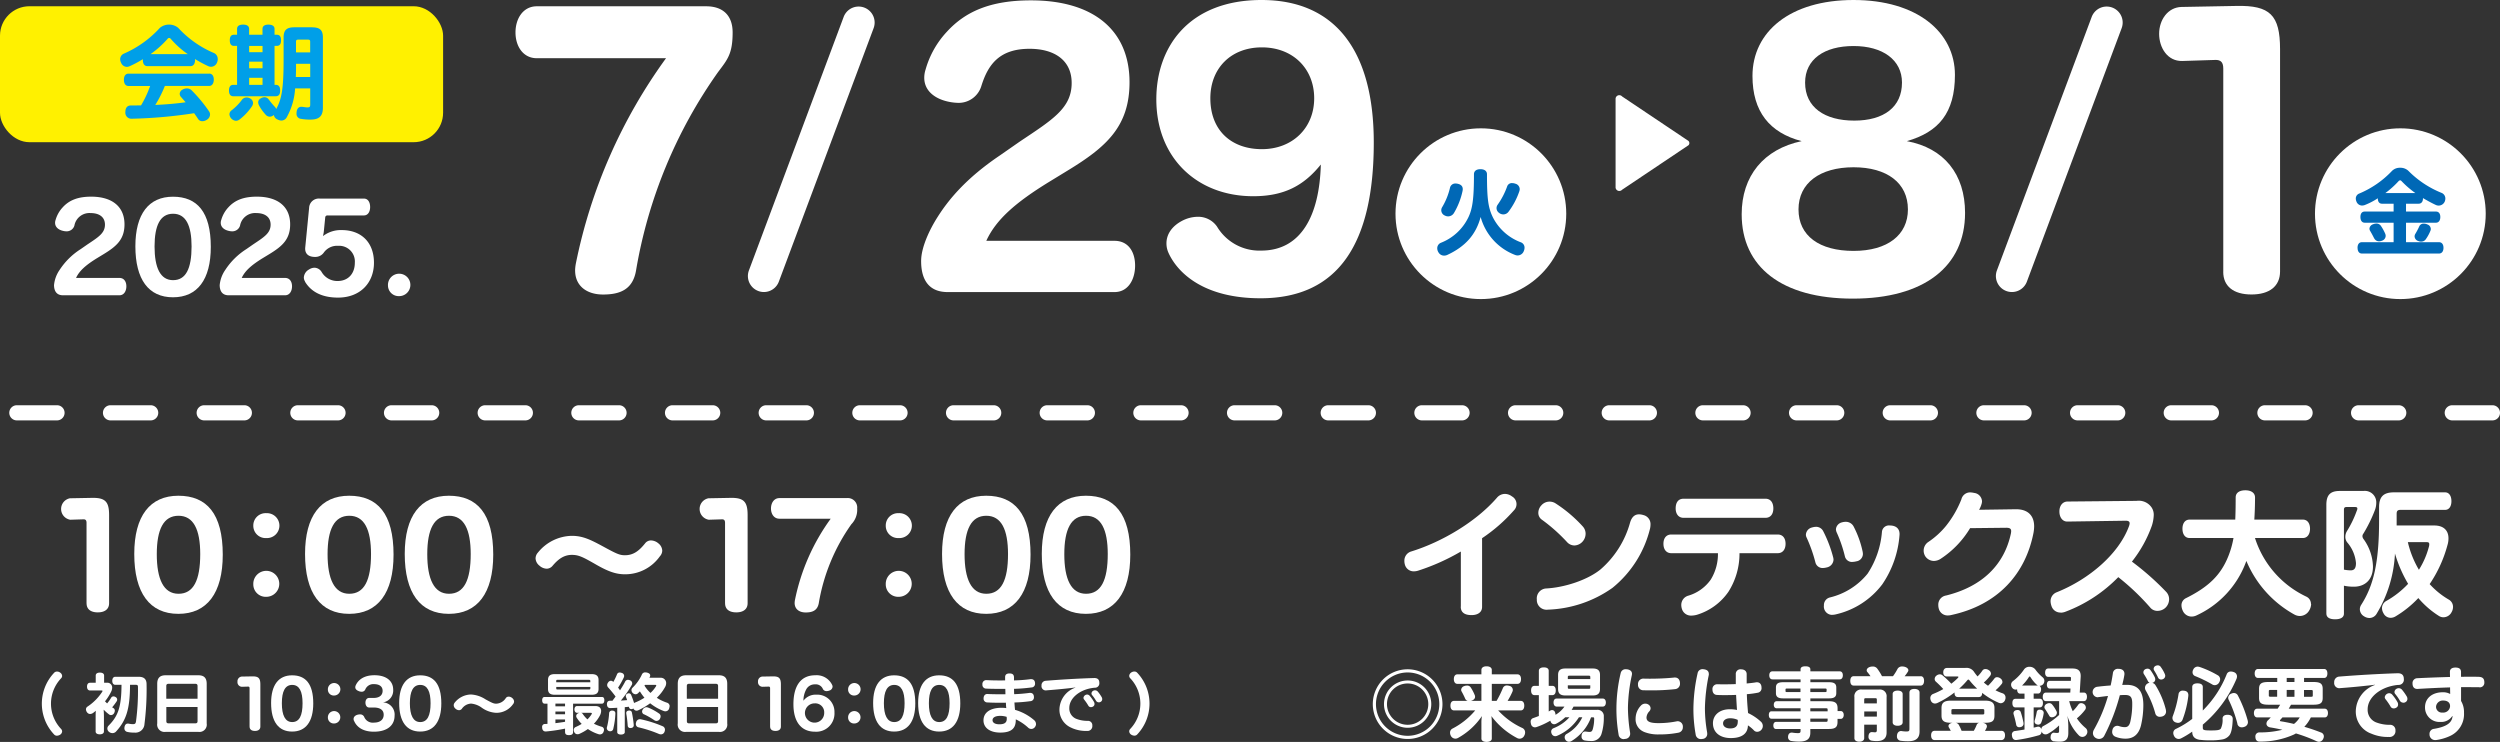
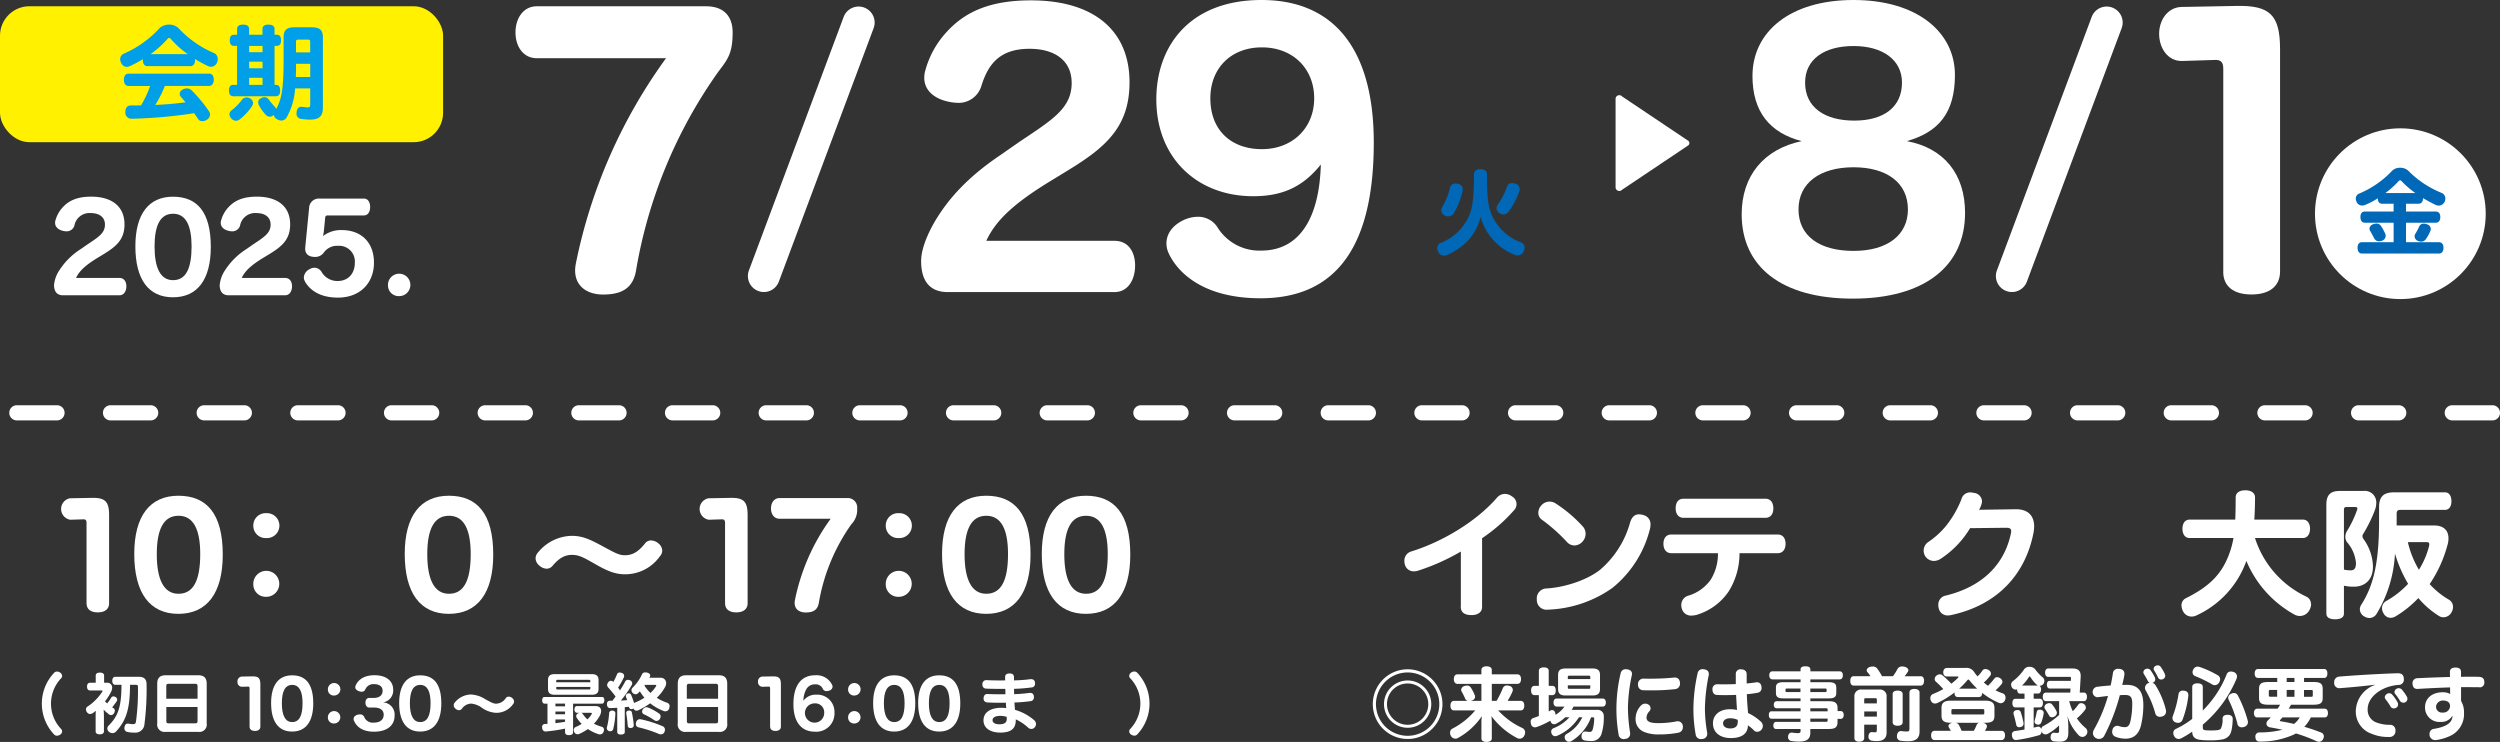
<svg xmlns="http://www.w3.org/2000/svg" id="date" width="560.48" height="166.33" viewBox="0 0 560.48 166.33">
  <rect x="0" y="0" width="560.48" height="166.33" fill="#333333" stroke="none" />
  <g id="date-2" data-name="date">
    <g id="グループ_547" data-name="グループ 547">
      <path id="パス_6177" data-name="パス 6177" d="M12.12,63.85a7.126,7.126,0,0,1,1.24-3.33,15.63,15.63,0,0,1,4.73-4.67l1.48-1.03c2.48-1.66,3.96-2.54,3.96-4.46,0-1.69-1.27-2.59-3.2-2.59a3.429,3.429,0,0,0-3.65,2.8,1.8,1.8,0,0,1-1.85,1.29,3.315,3.315,0,0,1-.74-.11c-1-.24-1.74-.85-1.74-1.8a1.9,1.9,0,0,1,.11-.63,6.924,6.924,0,0,1,1.61-2.85c1.4-1.53,3.3-2.38,6.37-2.38,4.75,0,7.47,2.27,7.47,6.21,0,3.35-1.77,4.91-4.68,6.68l-1.43.87c-2.54,1.56-4.01,2.85-4.75,4.46h9.72c1.03,0,1.56.82,1.56,1.88s-.53,2.01-1.56,2.01H14.12c-1.37,0-2.01-.87-2.01-2.35Z" fill="#fff" />
      <path id="パス_6178" data-name="パス 6178" d="M30.35,55.22c0-7.26,3.01-11.12,8.43-11.12s8.48,3.43,8.48,11.25c0,7.34-3.01,11.3-8.48,11.3s-8.43-3.99-8.43-11.44Zm12.6.02c0-4.7-1.29-7.32-4.15-7.32s-4.15,2.59-4.15,7.34,1.29,7.55,4.15,7.55,4.15-2.56,4.15-7.58Z" fill="#fff" />
      <path id="パス_6179" data-name="パス 6179" d="M49.26,63.85a7.126,7.126,0,0,1,1.24-3.33,15.63,15.63,0,0,1,4.73-4.67l1.48-1.03c2.48-1.66,3.96-2.54,3.96-4.46,0-1.69-1.27-2.59-3.2-2.59a3.429,3.429,0,0,0-3.65,2.8,1.8,1.8,0,0,1-1.85,1.29,3.315,3.315,0,0,1-.74-.11c-1-.24-1.74-.85-1.74-1.8a1.9,1.9,0,0,1,.11-.63,6.924,6.924,0,0,1,1.61-2.85c1.4-1.53,3.3-2.38,6.37-2.38,4.75,0,7.47,2.27,7.47,6.21,0,3.35-1.77,4.91-4.68,6.68l-1.43.87c-2.54,1.56-4.01,2.85-4.75,4.46h9.72c1.03,0,1.56.82,1.56,1.88s-.53,2.01-1.56,2.01H51.26c-1.37,0-2.01-.87-2.01-2.35Z" fill="#fff" />
      <path id="パス_6180" data-name="パス 6180" d="M68.41,63.14a1.672,1.672,0,0,1-.29-.95,2.184,2.184,0,0,1,1.16-1.77,2.276,2.276,0,0,1,1.24-.4,1.928,1.928,0,0,1,1.58.95A4.071,4.071,0,0,0,75.69,63c2.4,0,3.86-1.69,3.86-4.09a3.521,3.521,0,0,0-3.75-3.8,3.64,3.64,0,0,0-3.2,1.51,2.329,2.329,0,0,1-1.98.98c-1.58,0-2.3-.82-2.19-2.09l.87-8.88a2.178,2.178,0,0,1,2.4-2.11h9.88c.95,0,1.4.87,1.4,1.9s-.48,1.88-1.4,1.88H73.44a.476.476,0,0,0-.53.48l-.32,3.2c-.03.26-.11.63-.18.95a6.558,6.558,0,0,1,4.17-1.35c4.46,0,7.26,2.8,7.26,7.32s-3.09,7.82-8.06,7.82c-4.07,0-6.26-1.66-7.4-3.57Z" fill="#fff" />
      <path id="パス_6181" data-name="パス 6181" d="M86.98,63.99a2.513,2.513,0,1,1,2.51,2.4,2.4,2.4,0,0,1-2.51-2.4Z" fill="#fff" />
    </g>
    <g id="グループ_549" data-name="グループ 549">
      <g id="グループ_548" data-name="グループ 548">
        <path id="パス_6182" data-name="パス 6182" d="M128.93,60.62a10.255,10.255,0,0,1,.16-1.48,117.861,117.861,0,0,1,20.23-46.09H120.34c-3.05,0-4.77-2.66-4.77-5.78s1.72-5.86,4.77-5.86h37.97c3.98,0,5.94,2.27,5.94,5.86,0,4.84-1.17,6.09-3.28,8.91a107.848,107.848,0,0,0-18.36,44.38c-.7,4.3-3.52,5.47-7.42,5.47-3.59,0-6.25-1.88-6.25-5.39Z" fill="#fff" />
        <path id="パス_6183" data-name="パス 6183" d="M206.51,58.52c0-3.05,1.88-7.03,3.67-9.84,2.42-3.83,6.33-8.67,13.98-13.83l4.38-3.05c7.34-4.92,11.72-7.5,11.72-13.2,0-5-3.75-7.66-9.45-7.66-6.8,0-9.3,3.59-10.78,8.28a5.315,5.315,0,0,1-5.47,3.83,11.889,11.889,0,0,1-2.19-.31c-2.97-.7-5.16-2.5-5.16-5.31a6.026,6.026,0,0,1,.31-1.88,20.552,20.552,0,0,1,4.77-8.44c4.14-4.53,9.77-7.03,18.83-7.03,14.06,0,22.11,6.72,22.11,18.36,0,9.92-5.23,14.53-13.83,19.77l-4.22,2.58c-7.5,4.61-11.88,8.44-14.06,13.2h28.75c3.05,0,4.61,2.42,4.61,5.55s-1.56,5.94-4.61,5.94H212.45c-4.06,0-5.94-2.58-5.94-6.95Z" fill="#fff" />
        <path id="パス_6184" data-name="パス 6184" d="M262.06,56.88a5.14,5.14,0,0,1-.55-2.34c0-2.03,1.25-3.83,3.44-5a7.759,7.759,0,0,1,3.59-.94,5.124,5.124,0,0,1,4.3,2.19,11.065,11.065,0,0,0,9.92,5.39c8.91,0,13.05-7.81,13.36-19.3-3.83,4.77-8.28,7.11-15.16,7.11-12.58,0-21.72-8.59-21.72-21.72C259.24,10.39,266.66,0,282.83,0s25.16,10.94,25.16,31.95c0,22.58-7.89,34.92-25.39,34.92-12.58,0-18.44-5.55-20.55-10Zm32.57-34.85c0-6.64-4.77-11.41-11.72-11.41s-11.56,4.69-11.56,11.41c0,7.27,4.77,11.41,11.56,11.41s11.72-4.69,11.72-11.41Z" fill="#fff" />
      </g>
      <path id="パス_6185" data-name="パス 6185" d="M171.26,65.47h0a3.586,3.586,0,0,1-3.36-4.84L189.14,3.8a3.581,3.581,0,0,1,3.36-2.33h0a3.586,3.586,0,0,1,3.36,4.84L174.61,63.14a3.581,3.581,0,0,1-3.36,2.33Z" fill="#fff" />
    </g>
    <g id="グループ_551" data-name="グループ 551">
      <g id="グループ_550" data-name="グループ 550">
        <path id="パス_6186" data-name="パス 6186" d="M390.47,48.05c0-8.59,4.92-14.61,13.44-16.41-7.19-1.88-11.02-6.64-11.02-14.61C392.89,7.11,401.33,0,415.55,0s22.73,7.19,22.73,16.8c0,8.52-3.67,12.81-10.78,14.84,8.36,1.56,13.05,7.42,13.05,16.09,0,12.03-9.22,19.22-25.16,19.22s-24.92-7.11-24.92-18.91Zm37.27-1.1c0-5.94-4.69-9.45-12.19-9.45s-12.34,3.52-12.34,9.45,4.69,9.3,12.34,9.3S427.74,52.66,427.74,46.95Zm-1.33-28.43c0-5.08-4.3-8.2-10.86-8.2s-10.86,2.97-10.86,8.2c0,5.55,4.38,8.52,11.02,8.52s10.7-3.05,10.7-8.52Z" fill="#fff" />
        <path id="パス_6187" data-name="パス 6187" d="M498.44,60.94V15.39c0-1.33-.47-2.03-1.88-1.95l-7.34.23c-3.28.08-5.16-2.97-5.16-6.09s1.95-5.94,5-6.02l12.34-.23c7.5-.16,9.77,2.03,9.77,9.69V60.86c0,3.28-2.34,5.16-6.41,5.16s-6.33-1.88-6.33-5.08Z" fill="#fff" />
      </g>
      <path id="パス_6188" data-name="パス 6188" d="M451.05,65.47h0a3.586,3.586,0,0,1-3.36-4.84L468.94,3.8a3.581,3.581,0,0,1,3.36-2.33h0a3.586,3.586,0,0,1,3.36,4.84L454.41,63.14A3.581,3.581,0,0,1,451.05,65.47Z" fill="#fff" />
    </g>
    <path id="パス_6189" data-name="パス 6189" d="M378.56,31.61l-14.9-9.99a.838.838,0,0,0-1.46.47V42.07a.843.843,0,0,0,1.46.47l14.9-9.99a.691.691,0,0,0,0-.93Z" fill="#fff" />
    <g id="グループ_552" data-name="グループ 552">
-       <circle id="楕円形_28" data-name="楕円形 28" cx="19.14" cy="19.14" r="19.14" transform="translate(312.86 28.77)" fill="#fff" />
      <path id="パス_6190" data-name="パス 6190" d="M322.43,56.47a1.669,1.669,0,0,1-.21-.82,1.309,1.309,0,0,1,.82-1.22,11.448,11.448,0,0,0,6.11-5.61c.97-1.97,1.3-4.22,1.3-9.74,0-.8.61-1.15,1.45-1.15s1.47.36,1.47,1.15c0,5.52.27,7.5,1.34,9.68a11.546,11.546,0,0,0,6.3,5.58,1.262,1.262,0,0,1,.78,1.2,1.94,1.94,0,0,1-.17.76,1.489,1.489,0,0,1-1.36.97,1.581,1.581,0,0,1-.63-.13,12.7,12.7,0,0,1-7.68-8.5c-1.05,3.95-3.42,6.63-7.5,8.52a1.718,1.718,0,0,1-.69.15,1.443,1.443,0,0,1-1.32-.84Zm1.53-8.13a1.307,1.307,0,0,1-.84-1.2,1.344,1.344,0,0,1,.21-.71,15.243,15.243,0,0,0,1.74-4.3,1.219,1.219,0,0,1,1.26-.99,2.1,2.1,0,0,1,.48.06c.78.17,1.13.59,1.13,1.22a2.629,2.629,0,0,1-.04.36,16.2,16.2,0,0,1-1.91,4.93,1.53,1.53,0,0,1-1.3.8,1.5,1.5,0,0,1-.73-.17Zm12.16-.59a1.309,1.309,0,0,1-.61-1.09,1.325,1.325,0,0,1,.25-.76,16.97,16.97,0,0,0,2.12-4.07,1.1,1.1,0,0,1,1.13-.78,2.144,2.144,0,0,1,.71.13,1.292,1.292,0,0,1,.99,1.22,1.852,1.852,0,0,1-.08.46,16.4,16.4,0,0,1-2.44,4.62,1.444,1.444,0,0,1-1.15.59,1.566,1.566,0,0,1-.92-.31Z" fill="#0068b6" />
    </g>
    <g id="グループ_553" data-name="グループ 553">
      <circle id="楕円形_29" data-name="楕円形 29" cx="19.14" cy="19.14" r="19.14" transform="translate(519 28.77)" fill="#fff" />
      <path id="パス_6191" data-name="パス 6191" d="M528.54,55.56c0-.76.34-1.26.97-1.26h7.12V49.93h-6.47c-.63,0-.97-.5-.97-1.28s.34-1.22.97-1.22h6.47V45.67h-2.6c-.61,0-.94-.44-.94-1.18v-.04a15.8,15.8,0,0,1-2.96,1.53,1.9,1.9,0,0,1-.57.1,1.352,1.352,0,0,1-1.28-.94,1.774,1.774,0,0,1-.13-.63,1.194,1.194,0,0,1,.8-1.13,21.472,21.472,0,0,0,7.31-5.06,2.472,2.472,0,0,1,1.83-.71,2.586,2.586,0,0,1,1.85.69,22.042,22.042,0,0,0,7.41,4.93,1.357,1.357,0,0,1,.88,1.28,1.9,1.9,0,0,1-.1.57,1.479,1.479,0,0,1-1.39,1.01,1.542,1.542,0,0,1-.67-.15c-.94-.44-1.91-.97-2.86-1.53v.08c0,.73-.36,1.18-.97,1.18h-2.83v1.76h6.72c.61,0,.97.46.97,1.22s-.36,1.28-.97,1.28h-6.72V54.3h7.41c.63,0,.99.5.99,1.26s-.36,1.28-.99,1.28h-17.3c-.63,0-.97-.5-.97-1.28Zm3.74-2.1c-.27-.55-.61-1.18-.94-1.74a1,1,0,0,1-.13-.46,1.141,1.141,0,0,1,.78-.97,2.045,2.045,0,0,1,.76-.17,1.189,1.189,0,0,1,1.03.52,10.839,10.839,0,0,1,.97,1.76,1.375,1.375,0,0,1,.1.48,1.178,1.178,0,0,1-.84,1.09,1.761,1.761,0,0,1-.61.13,1.2,1.2,0,0,1-1.11-.65Zm9.22-10.18a21.335,21.335,0,0,1-3.04-2.62c-.15-.17-.25-.23-.38-.23a.548.548,0,0,0-.38.23,20.534,20.534,0,0,1-2.92,2.62Zm.52,10.71a1.168,1.168,0,0,1-.69-1.01,1.128,1.128,0,0,1,.17-.55,15.917,15.917,0,0,0,.9-1.72,1.034,1.034,0,0,1,1.01-.57,1.7,1.7,0,0,1,.76.17,1.119,1.119,0,0,1,.8,1.01.953.953,0,0,1-.08.4,9.373,9.373,0,0,1-1.07,1.95,1.257,1.257,0,0,1-1.05.5,1.589,1.589,0,0,1-.73-.19Z" fill="#0068b6" />
    </g>
    <g id="グループ_554" data-name="グループ 554">
      <path id="パス_6192" data-name="パス 6192" d="M327.51,135.99V123.65a48.079,48.079,0,0,1-9.46,4.25,3.363,3.363,0,0,1-1.02.19,2.038,2.038,0,0,1-2.02-1.36,2.967,2.967,0,0,1-.16-.99,2.133,2.133,0,0,1,1.55-2.11c6.91-2.14,14.54-6.67,19.19-12.03a2.362,2.362,0,0,1,1.83-.87,2.659,2.659,0,0,1,1.55.56,1.978,1.978,0,0,1,.43,3.14,36.644,36.644,0,0,1-7.13,6.23v15.41c0,1.21-.99,1.83-2.36,1.83-1.46,0-2.42-.53-2.42-1.89Z" fill="#fff" />
      <path id="パス_6193" data-name="パス 6193" d="M344.54,134.35a2.223,2.223,0,0,1,2.11-2.42c4.09-.22,9.18-1.86,12.15-4.25a21.426,21.426,0,0,0,6.64-10.48c.4-1.4,1.15-1.89,2.02-1.89a3.382,3.382,0,0,1,.96.16,2.077,2.077,0,0,1,1.61,2.14,4.461,4.461,0,0,1-.09.84,24.6,24.6,0,0,1-8.46,13.36A26.594,26.594,0,0,1,347,136.68a2.176,2.176,0,0,1-2.45-2.33Zm10.32-16.31a2.422,2.422,0,0,1,.62,1.61,2.68,2.68,0,0,1-.68,1.77,2.565,2.565,0,0,1-1.83.87,2.259,2.259,0,0,1-1.67-.78,38.056,38.056,0,0,0-5.61-4.99,1.852,1.852,0,0,1-.81-1.55,2.449,2.449,0,0,1,.68-1.67,2.41,2.41,0,0,1,1.83-.84,2.461,2.461,0,0,1,1.27.34A30.621,30.621,0,0,1,354.86,118.04Z" fill="#fff" />
      <path id="パス_6194" data-name="パス 6194" d="M379.23,138.01a2.116,2.116,0,0,1-2.05-1.21,2.981,2.981,0,0,1-.25-1.15,2.151,2.151,0,0,1,1.49-2.08,9.415,9.415,0,0,0,5.12-3.63,10.951,10.951,0,0,0,1.61-5.92H374.7c-1.15,0-1.77-.87-1.77-2.11s.62-2.08,1.77-2.08h23.84c1.18,0,1.77.87,1.77,2.08s-.59,2.11-1.77,2.11h-8.56a15.962,15.962,0,0,1-2.48,8.65,13.257,13.257,0,0,1-7.04,5.15,4.8,4.8,0,0,1-1.24.19Zm-3.56-24.03c0-1.33.59-2.17,1.77-2.17H395.8c1.18,0,1.77.9,1.77,2.17s-.62,2.11-1.77,2.11H377.44C376.29,116.09,375.67,115.19,375.67,113.98Z" fill="#fff" />
-       <path id="パス_6195" data-name="パス 6195" d="M408.75,127.34a1.651,1.651,0,0,1-1.74-1.21,32.786,32.786,0,0,0-1.98-5.61,1.413,1.413,0,0,1-.16-.68,1.756,1.756,0,0,1,1.36-1.58,3.311,3.311,0,0,1,.87-.15,1.775,1.775,0,0,1,1.67,1.02,28.566,28.566,0,0,1,2.23,5.89,2.417,2.417,0,0,1,.06.46,1.87,1.87,0,0,1-1.55,1.74,3.512,3.512,0,0,1-.78.12Zm2.05,10.51a1.867,1.867,0,0,1-1.89-2.11,1.75,1.75,0,0,1,1.36-1.8,15.544,15.544,0,0,0,8.43-5.33,20.01,20.01,0,0,0,3.22-9.4,1.567,1.567,0,0,1,1.77-1.4c1.4,0,2.26.74,2.17,2.11a22.538,22.538,0,0,1-3.88,11.1,18.135,18.135,0,0,1-10.6,6.76,4.37,4.37,0,0,1-.59.06Zm4.56-11.87a1.63,1.63,0,0,1-1.74-1.21,29.728,29.728,0,0,0-1.86-5.43,2.08,2.08,0,0,1-.16-.68,1.731,1.731,0,0,1,1.36-1.55,2.653,2.653,0,0,1,.81-.12,1.96,1.96,0,0,1,1.8,1.05,22.028,22.028,0,0,1,2.02,5.64,3.187,3.187,0,0,1,.06.53,1.7,1.7,0,0,1-1.49,1.64,3.517,3.517,0,0,1-.81.12Z" fill="#fff" />
      <path id="パス_6196" data-name="パス 6196" d="M436.69,137.98a2.03,2.03,0,0,1-2.02-1.49,3.035,3.035,0,0,1-.12-.87,2.061,2.061,0,0,1,1.74-2.11c8.19-2.02,13.08-6.98,14.54-13.92a3.706,3.706,0,0,0,.06-.5c0-.53-.28-.77-1.09-.77l-8.12.09a21.3,21.3,0,0,1-6.57,6.85,2.861,2.861,0,0,1-1.55.5,2.361,2.361,0,0,1-1.89-.99,2.4,2.4,0,0,1-.4-1.33,2.327,2.327,0,0,1,1.02-1.92,18.237,18.237,0,0,0,4-3.63,23.168,23.168,0,0,0,3.44-5.95,2.013,2.013,0,0,1,1.98-1.55,4.651,4.651,0,0,1,.87.12,1.984,1.984,0,0,1,1.77,1.86,2.013,2.013,0,0,1-.09.59,5.888,5.888,0,0,1-.56,1.33l8.12-.12c2.85-.06,4.22,1.46,4.22,3.84a8.365,8.365,0,0,1-.16,1.52c-1.77,8.96-7.78,16.06-18.45,18.36a3.184,3.184,0,0,1-.74.09Z" fill="#fff" />
-       <path id="パス_6197" data-name="パス 6197" d="M461.96,137.33a2.084,2.084,0,0,1-2.02-1.43,3.645,3.645,0,0,1-.22-1.08,2.13,2.13,0,0,1,1.33-2.02c7.29-2.91,14.01-8.62,16.28-14.91a2.36,2.36,0,0,0,.12-.56c0-.4-.28-.59-.87-.59l-13.08.19c-1.05.03-1.8-.9-1.8-2.26s.78-2.23,1.83-2.23l15.47-.15a3.484,3.484,0,0,1,3.38,1.49,2.94,2.94,0,0,1,.47,1.74,8.656,8.656,0,0,1-.43,2.36,28.109,28.109,0,0,1-4.46,8.03,60.991,60.991,0,0,1,7.66,6.76,2.412,2.412,0,0,1,.68,1.67,2.7,2.7,0,0,1-.71,1.8,2.614,2.614,0,0,1-1.86.81,2.051,2.051,0,0,1-1.61-.68,53.147,53.147,0,0,0-7.22-6.88,32.553,32.553,0,0,1-11.91,7.78,3.207,3.207,0,0,1-1.02.19Z" fill="#fff" />
      <path id="パス_6198" data-name="パス 6198" d="M518.14,135.4a3.012,3.012,0,0,1-.47,1.52,2.42,2.42,0,0,1-2.05,1.18,2.561,2.561,0,0,1-1.21-.31,24.509,24.509,0,0,1-10.79-12.03l-.19.5a21.291,21.291,0,0,1-10.95,11.69,2.562,2.562,0,0,1-1.15.28,2.16,2.16,0,0,1-1.95-1.27,2.972,2.972,0,0,1-.31-1.21,1.755,1.755,0,0,1,.99-1.64c4.99-2.48,7.81-5.12,9.52-9.43a20.248,20.248,0,0,0,1.15-4.06H490.9c-1.09,0-1.61-.93-1.61-2.08s.53-2.05,1.61-2.05h10.23c.06-1.43.09-3.07.09-4.96,0-1.09.9-1.61,2.17-1.61s2.17.56,2.17,1.61c0,1.77-.06,3.41-.16,4.96h10.88c1.09,0,1.61.93,1.61,2.05s-.53,2.08-1.61,2.08H505.55a21.863,21.863,0,0,0,11.53,13.15,1.793,1.793,0,0,1,1.02,1.64Z" fill="#fff" />
      <path id="パス_6199" data-name="パス 6199" d="M521.55,137.57v-24.4c0-2.33,1.02-3.1,3.01-3.1h5.3a2.567,2.567,0,0,1,2.88,2.67,4.678,4.678,0,0,1-.31,1.64,32.7,32.7,0,0,1-2.57,5.24.965.965,0,0,0-.22.59,1.183,1.183,0,0,0,.25.65A10.957,10.957,0,0,1,532,127c0,3.19-2.02,4.53-4.25,4.53a10.2,10.2,0,0,1-2.26-.22v6.26c0,.87-.78,1.27-1.98,1.27s-1.95-.4-1.95-1.27Zm6.64-11.34a8.159,8.159,0,0,0-1.98-4.65,2.006,2.006,0,0,1-.4-1.27,2.435,2.435,0,0,1,.34-1.21,23.846,23.846,0,0,0,2.23-4.62,1.081,1.081,0,0,0,.12-.47c0-.25-.19-.34-.53-.34h-1.86c-.47,0-.62.16-.62.65v13.39a8.689,8.689,0,0,0,1.49.16c.65,0,1.21-.25,1.21-1.64Zm1.74,11.9a1.867,1.867,0,0,1-.87-1.52,1.836,1.836,0,0,1,.31-1.02c2.73-4.28,4-9.33,4-18.88v-2.98c0-2.36.96-3.35,3.35-3.35h11.44c.93,0,1.43.84,1.43,1.98s-.5,1.95-1.43,1.95h-9.95c-.68,0-.9.22-.9.9v2.6h8.43c2.14,0,3.19,1.15,3.19,2.88a5.078,5.078,0,0,1-.22,1.49,28.98,28.98,0,0,1-4,8.77,18.022,18.022,0,0,0,4.28,3.47,1.87,1.87,0,0,1,.96,1.64,2.289,2.289,0,0,1-.31,1.15,2.068,2.068,0,0,1-1.83,1.18,1.883,1.883,0,0,1-.99-.28,20.06,20.06,0,0,1-4.65-4.03,23.522,23.522,0,0,1-5.08,4.09,2.177,2.177,0,0,1-1.12.34,1.8,1.8,0,0,1-1.61-1.02,2.4,2.4,0,0,1-.34-1.15,1.87,1.87,0,0,1,1.02-1.64,20.3,20.3,0,0,0,4.84-3.81,30.281,30.281,0,0,1-2.95-6.79,28.686,28.686,0,0,1-4.12,13.52,1.892,1.892,0,0,1-1.61.93,2.23,2.23,0,0,1-1.27-.43Zm14.63-15.63a1.7,1.7,0,0,0,.06-.5c0-.37-.19-.46-.71-.46h-4.09a21.926,21.926,0,0,0,2.48,6.2,18.525,18.525,0,0,0,2.26-5.24Z" fill="#fff" />
    </g>
    <rect id="長方形_416" data-name="長方形 416" width="99.34" height="30.48" rx="6.6" transform="translate(0 1.4)" fill="#fff100" />
    <g id="グループ_555" data-name="グループ 555">
      <path id="パス_6200" data-name="パス 6200" d="M48.82,13.23a1.981,1.981,0,0,1-.16.78,1.466,1.466,0,0,1-1.33.96,1.58,1.58,0,0,1-.69-.16,28.137,28.137,0,0,1-2.93-1.58,1.055,1.055,0,0,1,.02.25c0,.8-.37,1.35-1.03,1.35H33.06c-.69,0-1.03-.55-1.03-1.35v-.21a25.805,25.805,0,0,1-2.98,1.58,1.55,1.55,0,0,1-.62.14,1.4,1.4,0,0,1-1.28-.92,1.693,1.693,0,0,1-.21-.78,1.357,1.357,0,0,1,.87-1.28,23.685,23.685,0,0,0,8.04-5.77,3.243,3.243,0,0,1,4.1,0,23.212,23.212,0,0,0,8.04,5.66,1.418,1.418,0,0,1,.82,1.33ZM46.88,16.5c.69,0,1.05.53,1.05,1.35s-.37,1.42-1.05,1.42H36.96a26.355,26.355,0,0,1-2.15,4.26c2.38-.11,4.67-.3,6.8-.6-.34-.41-.71-.82-1.05-1.21a1.038,1.038,0,0,1-.27-.69,1.105,1.105,0,0,1,.64-.94,2.015,2.015,0,0,1,.98-.27,1.5,1.5,0,0,1,1.03.41,32.592,32.592,0,0,1,3.92,4.72,1.2,1.2,0,0,1,.23.71,1.4,1.4,0,0,1-.69,1.17,1.832,1.832,0,0,1-1.03.34,1.094,1.094,0,0,1-.98-.53c-.27-.41-.55-.82-.87-1.26a105.968,105.968,0,0,1-14.04,1.24,1.346,1.346,0,0,1-1.37-1.53c0-.87.39-1.42,1.17-1.44.78,0,1.56-.02,2.34-.02a24.189,24.189,0,0,0,2.04-4.35H28.83c-.69,0-1.05-.55-1.05-1.4s.37-1.37,1.05-1.37H46.9Zm-4.79-4.37a20.217,20.217,0,0,1-3.78-3.39.547.547,0,0,0-.41-.23.462.462,0,0,0-.34.21,22.331,22.331,0,0,1-3.8,3.41H42.1Z" fill="#009fe8" />
      <path id="パス_6201" data-name="パス 6201" d="M53.15,19.02V10.29h-.69c-.66,0-.94-.46-.94-1.26s.27-1.24.94-1.24h.69V6.48c0-.64.48-.96,1.35-.96s1.35.32,1.35.96V7.79h3V6.48c0-.64.48-.96,1.33-.96s1.37.32,1.37.96V7.79h.5c.69,0,.96.46.96,1.24s-.27,1.26-.96,1.26h-.5v8.73h.25c.69,0,1.01.41,1.01,1.28s-.32,1.28-1.01,1.28H52.32c-.66,0-.98-.44-.98-1.28s.32-1.28.98-1.28h.82Zm3.58,4.06a1.354,1.354,0,0,1-.23.73,12.743,12.743,0,0,1-2.82,3,1.375,1.375,0,0,1-.8.27,1.594,1.594,0,0,1-1.44-1.44,1.114,1.114,0,0,1,.46-.89,11.889,11.889,0,0,0,2.36-2.4,1.3,1.3,0,0,1,1.05-.5,1.493,1.493,0,0,1,.82.25,1.176,1.176,0,0,1,.6.98ZM58.86,10.3h-3v1.4h3Zm-3,3.52v1.49h3V13.82Zm0,3.62v1.58h3V17.44ZM69.96,6.13c1.72,0,2.43.57,2.43,2.29V24.15c0,1.85-.8,2.66-2.77,2.66a11.4,11.4,0,0,1-2.11-.16,1.119,1.119,0,0,1-1.03-1.24c0-1.03.48-1.47,1.08-1.47.34,0,.92.14,1.37.14.5,0,.62-.14.62-.66v-3.6H66.16a15.053,15.053,0,0,1-1.83,6.39,1.4,1.4,0,0,1-1.24.82,2.043,2.043,0,0,1-.89-.25,1.277,1.277,0,0,1-.8-1.01,1.378,1.378,0,0,1-.92.39,1.25,1.25,0,0,1-.89-.41,10.534,10.534,0,0,1-1.53-2.13,1.611,1.611,0,0,1-.18-.69.984.984,0,0,1,.57-.87,1.627,1.627,0,0,1,.85-.27,1.15,1.15,0,0,1,.94.5,19.26,19.26,0,0,0,1.4,1.69.967.967,0,0,1,.27.48c1.19-2.13,1.67-4.42,1.67-10.97V8.41c0-1.72.73-2.29,2.43-2.29h3.96Zm-.41,11.13V14.31H66.37v.76c0,.78-.02,1.51-.05,2.2h3.23ZM66.96,8.88c-.39,0-.6.05-.6.48v2.38h3.18V9.36c0-.44-.21-.48-.57-.48H66.95Z" fill="#009fe8" />
    </g>
    <g id="グループ_556" data-name="グループ 556">
      <path id="パス_6202" data-name="パス 6202" d="M19.4,135.29V117.21c0-.53-.19-.81-.74-.78l-2.91.09a2.443,2.443,0,0,1-.07-4.81l4.9-.09c2.98-.06,3.88.81,3.88,3.84v19.78c0,1.3-.93,2.05-2.54,2.05s-2.51-.74-2.51-2.02Z" fill="#fff" />
      <path id="パス_6203" data-name="パス 6203" d="M30.1,124.19c0-8.53,3.53-13.05,9.89-13.05s9.95,4.03,9.95,13.21c0,8.62-3.53,13.27-9.95,13.27s-9.89-4.68-9.89-13.43Zm14.79.03c0-5.52-1.52-8.59-4.87-8.59s-4.87,3.04-4.87,8.62,1.52,8.87,4.87,8.87,4.87-3.01,4.87-8.9Z" fill="#fff" />
      <path id="パス_6204" data-name="パス 6204" d="M56.79,117.84a2.753,2.753,0,0,1,2.91-2.79,2.794,2.794,0,1,1,0,5.58A2.748,2.748,0,0,1,56.79,117.84Zm0,13.14a2.911,2.911,0,1,1,2.91,2.82A2.777,2.777,0,0,1,56.79,130.98Z" fill="#fff" />
-       <path id="パス_6205" data-name="パス 6205" d="M68.39,124.19c0-8.53,3.53-13.05,9.89-13.05s9.95,4.03,9.95,13.21c0,8.62-3.53,13.27-9.95,13.27s-9.89-4.68-9.89-13.43Zm14.79.03c0-5.52-1.52-8.59-4.87-8.59s-4.87,3.04-4.87,8.62,1.52,8.87,4.87,8.87,4.87-3.01,4.87-8.9Z" fill="#fff" />
      <path id="パス_6206" data-name="パス 6206" d="M90.74,124.19c0-8.53,3.53-13.05,9.89-13.05s9.95,4.03,9.95,13.21c0,8.62-3.53,13.27-9.95,13.27s-9.89-4.68-9.89-13.43Zm14.79.03c0-5.52-1.52-8.59-4.87-8.59s-4.87,3.04-4.87,8.62,1.52,8.87,4.87,8.87,4.87-3.01,4.87-8.9Z" fill="#fff" />
      <path id="パス_6207" data-name="パス 6207" d="M135.11,122.46c3.13,1.71,3.81,2.02,4.99,2.02,1.89,0,3.16-.96,4.53-2.67a1.657,1.657,0,0,1,1.33-.65,2.674,2.674,0,0,1,1.67.68,2.181,2.181,0,0,1,.84,1.61,1.934,1.934,0,0,1-.53,1.27,9.5,9.5,0,0,1-7.81,4.03c-1.98,0-3.72-.56-6.76-2.33-2.67-1.52-3.63-2.02-5.15-2.02-1.83,0-3.1.99-4.34,2.45a1.744,1.744,0,0,1-1.33.65,2.566,2.566,0,0,1-1.64-.71,2.181,2.181,0,0,1-.84-1.61,1.987,1.987,0,0,1,.53-1.3,10,10,0,0,1,7.6-3.75c2.48,0,4.25.9,6.91,2.33Z" fill="#fff" />
      <path id="パス_6208" data-name="パス 6208" d="M162.55,135.29V117.21c0-.53-.19-.81-.74-.78l-2.91.09a2.443,2.443,0,0,1-.07-4.81l4.9-.09c2.98-.06,3.88.81,3.88,3.84v19.78c0,1.3-.93,2.05-2.54,2.05s-2.51-.74-2.51-2.02Z" fill="#fff" />
      <path id="パス_6209" data-name="パス 6209" d="M178.15,135.17a4.37,4.37,0,0,1,.06-.59,46.6,46.6,0,0,1,8.03-18.29h-11.5c-1.21,0-1.89-1.05-1.89-2.29s.68-2.33,1.89-2.33h15.07a2.121,2.121,0,0,1,2.36,2.33,4.617,4.617,0,0,1-1.3,3.53,42.855,42.855,0,0,0-7.29,17.61c-.28,1.71-1.4,2.17-2.95,2.17-1.43,0-2.48-.74-2.48-2.14Z" fill="#fff" />
      <path id="パス_6210" data-name="パス 6210" d="M198.58,117.84a2.753,2.753,0,0,1,2.91-2.79,2.794,2.794,0,1,1,0,5.58A2.748,2.748,0,0,1,198.58,117.84Zm0,13.14a2.911,2.911,0,1,1,2.91,2.82A2.777,2.777,0,0,1,198.58,130.98Z" fill="#fff" />
      <path id="パス_6211" data-name="パス 6211" d="M211.2,124.19c0-8.53,3.53-13.05,9.89-13.05s9.95,4.03,9.95,13.21c0,8.62-3.53,13.27-9.95,13.27s-9.89-4.68-9.89-13.43Zm14.79.03c0-5.52-1.52-8.59-4.87-8.59s-4.87,3.04-4.87,8.62,1.52,8.87,4.87,8.87,4.87-3.01,4.87-8.9Z" fill="#fff" />
      <path id="パス_6212" data-name="パス 6212" d="M233.56,124.19c0-8.53,3.53-13.05,9.89-13.05s9.95,4.03,9.95,13.21c0,8.62-3.53,13.27-9.95,13.27s-9.89-4.68-9.89-13.43Zm14.79.03c0-5.52-1.52-8.59-4.87-8.59s-4.87,3.04-4.87,8.62,1.52,8.87,4.87,8.87,4.87-3.01,4.87-8.9Z" fill="#fff" />
    </g>
    <g id="グループ_557" data-name="グループ 557">
      <path id="パス_6213" data-name="パス 6213" d="M12.76,164.94a.833.833,0,0,1-.66-.31,10.061,10.061,0,0,1,0-13.76.855.855,0,0,1,.68-.31,1.157,1.157,0,0,1,.69.22.958.958,0,0,1,.46.77.78.78,0,0,1-.21.5,8.239,8.239,0,0,0,0,11.4.842.842,0,0,1,.21.52.954.954,0,0,1-.46.75A1.409,1.409,0,0,1,12.76,164.94Z" fill="#fff" />
      <path id="パス_6214" data-name="パス 6214" d="M23.24,159.13c.03.49.06,1,.06,1.48v3.38c0,.41-.37.64-.93.64s-.93-.22-.93-.64v-3.37c0-.43.01-.86.04-1.27-.19.16-.4.33-.59.47a1.193,1.193,0,0,1-.69.25.848.848,0,0,1-.68-.37,1.184,1.184,0,0,1-.25-.66.737.737,0,0,1,.34-.62,11.433,11.433,0,0,0,3.31-3.34.355.355,0,0,0,.06-.16c0-.09-.07-.12-.22-.12H20.19c-.44,0-.68-.34-.68-.87s.24-.86.68-.86h1.27v-1.62c0-.43.37-.66.93-.66.59,0,.95.24.95.66v1.62h.58a1.08,1.08,0,0,1,1.23,1.08,2.141,2.141,0,0,1-.19.83,11.237,11.237,0,0,1-1.42,2.25c.15.16.31.31.47.47a8.471,8.471,0,0,0,.89-1.24.62.62,0,0,1,.53-.34.977.977,0,0,1,.49.16.638.638,0,0,1,.35.56.736.736,0,0,1-.1.37,13.619,13.619,0,0,1-1.03,1.37c.1.06.21.12.3.18a.623.623,0,0,1,.3.56,1.209,1.209,0,0,1-.18.59.807.807,0,0,1-.68.41.7.7,0,0,1-.4-.13,10.25,10.25,0,0,1-1.21-1.06Zm7.83-7.4c1.18,0,1.79.49,1.79,1.67a62.179,62.179,0,0,1-.47,8.92,2.036,2.036,0,0,1-2.29,1.92,6.048,6.048,0,0,1-1.55-.15.8.8,0,0,1-.66-.84,1.407,1.407,0,0,1,.03-.28c.1-.52.38-.75.74-.75a.974.974,0,0,1,.16.01,4.754,4.754,0,0,0,.96.12c.47,0,.64-.1.72-.69a51.914,51.914,0,0,0,.43-7.64c0-.4-.12-.49-.52-.49H29.15c-.01,5.39-.84,7.96-3.12,10.46a1.078,1.078,0,0,1-.81.37,1.226,1.226,0,0,1-.8-.3.918.918,0,0,1-.05-1.4c2.07-2.1,2.85-4.08,2.87-9.13H25.85c-.43,0-.68-.37-.68-.9s.25-.9.68-.9h5.23Z" fill="#fff" />
      <path id="パス_6215" data-name="パス 6215" d="M37.13,164.08a1.644,1.644,0,0,1-1.88-1.89V153.3c0-1.34.64-1.91,1.88-1.91h7.33c1.24,0,1.88.56,1.88,1.91v8.89a1.644,1.644,0,0,1-1.88,1.89H37.13Zm.16-7.43h7V153.8c0-.37-.18-.5-.55-.5H37.83c-.37,0-.55.13-.55.5v2.85Zm6.45,5.52c.37,0,.55-.12.55-.5v-3.16h-7v3.16c0,.38.18.5.55.5h5.91Z" fill="#fff" />
      <path id="パス_6216" data-name="パス 6216" d="M55.95,162.91V154.3c0-.25-.09-.38-.35-.37l-1.39.04a1.032,1.032,0,0,1-.97-1.15,1.057,1.057,0,0,1,.95-1.14l2.33-.04c1.42-.03,1.85.38,1.85,1.83v9.42c0,.62-.44.98-1.21.98s-1.2-.35-1.2-.96Z" fill="#fff" />
      <path id="パス_6217" data-name="パス 6217" d="M60.78,157.62c0-4.06,1.68-6.22,4.71-6.22s4.74,1.92,4.74,6.29c0,4.11-1.68,6.32-4.74,6.32s-4.71-2.23-4.71-6.4Zm7.05.02c0-2.63-.72-4.09-2.32-4.09s-2.32,1.45-2.32,4.11.72,4.22,2.32,4.22S67.83,160.45,67.83,157.64Z" fill="#fff" />
      <path id="パス_6218" data-name="パス 6218" d="M73.51,154.6a1.4,1.4,0,1,1,1.39,1.33A1.314,1.314,0,0,1,73.51,154.6Zm0,6.26a1.391,1.391,0,1,1,1.39,1.34A1.322,1.322,0,0,1,73.51,160.86Z" fill="#fff" />
      <path id="パス_6219" data-name="パス 6219" d="M79.34,161.57a1.268,1.268,0,0,1-.07-.37c0-.49.38-.84.95-.98a2.158,2.158,0,0,1,.47-.06.986.986,0,0,1,1,.66,2.086,2.086,0,0,0,2.2,1.18c1.25,0,2.13-.62,2.13-1.76s-.92-1.65-2.36-1.62h-.84c-.59.03-.89-.5-.89-1.09s.3-1.08.89-1.06h.83c1.29.04,2.13-.52,2.13-1.6,0-.99-.77-1.49-1.89-1.49a1.956,1.956,0,0,0-1.99,1.18.84.84,0,0,1-.81.52,1.6,1.6,0,0,1-.69-.15c-.46-.18-.75-.46-.75-.86a1.085,1.085,0,0,1,.12-.46c.46-1,1.6-2.23,4.19-2.23s4.19,1.24,4.19,3.25a2.683,2.683,0,0,1-2.3,2.84,2.722,2.722,0,0,1,2.61,3.01c0,1.99-1.46,3.56-4.64,3.56-2.84,0-4.03-1.39-4.46-2.48Z" fill="#fff" />
      <path id="パス_6220" data-name="パス 6220" d="M89.49,157.62c0-4.06,1.68-6.22,4.71-6.22s4.74,1.92,4.74,6.29c0,4.11-1.68,6.32-4.74,6.32s-4.71-2.23-4.71-6.4Zm7.04.02c0-2.63-.72-4.09-2.32-4.09s-2.32,1.45-2.32,4.11.72,4.22,2.32,4.22S96.53,160.45,96.53,157.64Z" fill="#fff" />
      <path id="パス_6221" data-name="パス 6221" d="M108.87,156.8c1.49.81,1.82.96,2.38.96a2.684,2.684,0,0,0,2.16-1.27.768.768,0,0,1,.64-.31,1.227,1.227,0,0,1,.8.33,1.031,1.031,0,0,1,.4.77.937.937,0,0,1-.25.61,4.54,4.54,0,0,1-3.72,1.92,6.086,6.086,0,0,1-3.22-1.11,4.771,4.771,0,0,0-2.45-.96,2.66,2.66,0,0,0-2.07,1.17.823.823,0,0,1-.64.31,1.228,1.228,0,0,1-.78-.34,1.031,1.031,0,0,1-.4-.77.962.962,0,0,1,.25-.62,4.776,4.776,0,0,1,3.62-1.79,6.617,6.617,0,0,1,3.29,1.11Z" fill="#fff" />
      <path id="パス_6222" data-name="パス 6222" d="M126.68,164.12v-.77a37.19,37.19,0,0,1-4.25.64c-.56.04-.89-.3-.89-.96a.628.628,0,0,1,.64-.72,5.4,5.4,0,0,0,.56-.03v-4.53h-.66c-.34,0-.53-.31-.53-.77,0-.43.19-.72.53-.72h12.91c.32,0,.5.28.5.72s-.18.77-.5.77h-6.51v6.38c0,.47-.31.68-.92.68s-.87-.21-.87-.68Zm-3.82-9.67v-1.99c0-.89.41-1.33,1.55-1.33h8.21c1.12,0,1.57.44,1.57,1.33v1.99c0,.89-.44,1.31-1.57,1.31h-8.21c-1.14,0-1.55-.43-1.55-1.31Zm3.82,3.9v-.61h-2.16v.61Zm0,1.79v-.62h-2.16v.62Zm0,1.68v-.52h-2.16v.83C125.24,162.04,125.98,161.94,126.68,161.82Zm5.66-8.86v-.28c0-.21-.09-.27-.3-.27h-7.06c-.21,0-.28.06-.28.27v.28Zm-.29,1.62c.21,0,.3-.06.3-.27v-.3h-7.64v.3c0,.21.07.27.28.27Zm2.17,10.03a9.027,9.027,0,0,1-2.42-1.17,10.8,10.8,0,0,1-1.83,1.05,1.1,1.1,0,0,1-.5.12.775.775,0,0,1-.72-.47,1.014,1.014,0,0,1-.12-.46.712.712,0,0,1,.41-.68,10.419,10.419,0,0,0,1.37-.71,8.331,8.331,0,0,1-1.11-1.37.674.674,0,0,1-.12-.38.682.682,0,0,1,.35-.58,1.309,1.309,0,0,1,.37-.15h-.52c-.37,0-.59-.34-.59-.77,0-.46.22-.75.59-.75h4.09c.87,0,1.3.44,1.3,1.09a2.368,2.368,0,0,1-.32,1.11,7.852,7.852,0,0,1-1.3,1.76,9.828,9.828,0,0,0,1.74.68.679.679,0,0,1,.52.69,1.088,1.088,0,0,1-.09.41.838.838,0,0,1-.8.62,1.1,1.1,0,0,1-.31-.04Zm-1.63-4.43a.452.452,0,0,0,.1-.24c0-.1-.09-.13-.28-.13H130.3a.6.6,0,0,1,.34.24,6.3,6.3,0,0,0,1.06,1.23,6.442,6.442,0,0,0,.89-1.09Z" fill="#fff" />
      <path id="パス_6223" data-name="パス 6223" d="M137.96,159.96a17.093,17.093,0,0,1-.47,3.43.653.653,0,0,1-.65.55.727.727,0,0,1-.8-.68.558.558,0,0,1,.03-.22,16.1,16.1,0,0,0,.49-3.15.618.618,0,0,1,.68-.58C137.71,159.31,137.98,159.55,137.96,159.96Zm12.14-1.58a1.533,1.533,0,0,1-.07.41.864.864,0,0,1-.84.68.958.958,0,0,1-.37-.06,10.985,10.985,0,0,1-3.06-1.74,15.575,15.575,0,0,1-2.67,1.57.849.849,0,0,1-.38.09.745.745,0,0,1-.69-.49,1.333,1.333,0,0,1-.24.1.808.808,0,0,1-.25.04.494.494,0,0,1-.5-.4.61.61,0,0,0-.03-.13l-.93.09v5.61c0,.32-.35.53-.86.53s-.83-.21-.83-.53v-5.48c-.56.04-1.11.07-1.6.07-.44,0-.71-.33-.71-.9,0-.46.25-.74.65-.74.19,0,.37,0,.58.01l.71-.95a23.691,23.691,0,0,0-1.65-2.02.815.815,0,0,1-.24-.56.931.931,0,0,1,.21-.56.785.785,0,0,1,.64-.4.691.691,0,0,1,.47.21l.06.06a14.127,14.127,0,0,0,.83-1.71.616.616,0,0,1,.62-.41,1.417,1.417,0,0,1,.46.1.694.694,0,0,1,.52.66.873.873,0,0,1-.09.37,17.561,17.561,0,0,1-1.27,2.26,6.665,6.665,0,0,1,.43.61c.44-.69.86-1.37,1.15-1.95a.7.7,0,0,1,.64-.41,1.211,1.211,0,0,1,.43.1.759.759,0,0,1,.52.67.772.772,0,0,1-.1.38,23.4,23.4,0,0,1-2.45,3.5c.47-.02.95-.06,1.4-.1a6.191,6.191,0,0,0-.25-.69.727.727,0,0,1-.04-.25.56.56,0,0,1,.41-.53.876.876,0,0,1,.27-.06.581.581,0,0,1,.53.4,17.9,17.9,0,0,1,.65,1.8.611.611,0,0,1,.22-.13,11.924,11.924,0,0,0,2.1-1.08,10.21,10.21,0,0,1-1.02-1.42c-.15.15-.3.3-.44.43a.742.742,0,0,1-.53.22.973.973,0,0,1-.92-.92.761.761,0,0,1,.24-.55,9.778,9.778,0,0,0,2.08-2.92.791.791,0,0,1,.77-.52,1.772,1.772,0,0,1,.43.06c.44.12.68.32.68.62a.86.86,0,0,1-.12.4.754.754,0,0,1-.06.13h2.45a1.2,1.2,0,0,1,1.31,1.21,1.73,1.73,0,0,1-.24.86,10.1,10.1,0,0,1-1.86,2.42,9.868,9.868,0,0,0,2.32,1.11.815.815,0,0,1,.56.83Zm-8.02,4.16c.03.43-.27.68-.74.68a.558.558,0,0,1-.61-.5,26.737,26.737,0,0,0-.32-2.72,1.087,1.087,0,0,1-.01-.18c0-.34.28-.52.68-.52a.54.54,0,0,1,.59.47,23.358,23.358,0,0,1,.41,2.76Zm7,1.05a1.278,1.278,0,0,1-.09.44.856.856,0,0,1-.81.61,1.278,1.278,0,0,1-.44-.09,27.872,27.872,0,0,0-4.55-1.48.748.748,0,0,1-.64-.75.988.988,0,0,1,.06-.37.876.876,0,0,1,.86-.71,1.068,1.068,0,0,1,.25.03,27.254,27.254,0,0,1,4.83,1.54A.831.831,0,0,1,149.08,163.59Zm-4.7-3.44a.69.69,0,0,1-.43-.62.9.9,0,0,1,.19-.52.975.975,0,0,1,.77-.46,1.312,1.312,0,0,1,.44.1,12.247,12.247,0,0,1,2.44,1.34.732.732,0,0,1,.31.62,1.18,1.18,0,0,1-.18.59.888.888,0,0,1-.74.43.93.93,0,0,1-.47-.15,15.919,15.919,0,0,0-2.33-1.34Zm1.45-4.8a6.86,6.86,0,0,0,1.21-1.45.513.513,0,0,0,.09-.24c0-.09-.09-.12-.27-.12H144.6a1.459,1.459,0,0,1-.12.15,7.553,7.553,0,0,0,1.34,1.65Z" fill="#fff" />
      <path id="パス_6224" data-name="パス 6224" d="M153.83,164.08a1.644,1.644,0,0,1-1.88-1.89V153.3c0-1.34.64-1.91,1.88-1.91h7.33c1.24,0,1.88.56,1.88,1.91v8.89a1.644,1.644,0,0,1-1.88,1.89Zm.16-7.43h7V153.8c0-.37-.18-.5-.55-.5h-5.91c-.37,0-.55.13-.55.5v2.85Zm6.45,5.52c.37,0,.55-.12.55-.5v-3.16h-7v3.16c0,.38.18.5.55.5h5.91Z" fill="#fff" />
      <path id="パス_6225" data-name="パス 6225" d="M172.65,162.91V154.3c0-.25-.09-.38-.35-.37l-1.39.04a1.032,1.032,0,0,1-.97-1.15,1.057,1.057,0,0,1,.95-1.14l2.33-.04c1.42-.03,1.85.38,1.85,1.83v9.42c0,.62-.44.98-1.21.98s-1.2-.35-1.2-.96Z" fill="#fff" />
      <path id="パス_6226" data-name="パス 6226" d="M177.88,157.89c0-3.94,1.51-6.5,4.9-6.5a3.848,3.848,0,0,1,3.78,2.16.939.939,0,0,1,.1.4,1,1,0,0,1-.72.87,1.774,1.774,0,0,1-.59.12.9.9,0,0,1-.86-.46,1.729,1.729,0,0,0-1.8-1.05,2.139,2.139,0,0,0-1.98,1.2,5.44,5.44,0,0,0-.59,2.47,3.4,3.4,0,0,1,2.91-1.36,3.856,3.856,0,0,1,4.05,4,4.087,4.087,0,0,1-4.37,4.3c-3.07,0-4.83-2.2-4.83-6.14Zm6.9,1.91a2,2,0,0,0-2.14-2.11,2.16,2.16,0,1,0,2.14,2.12Z" fill="#fff" />
      <path id="パス_6227" data-name="パス 6227" d="M190.14,154.6a1.4,1.4,0,1,1,1.39,1.33A1.314,1.314,0,0,1,190.14,154.6Zm0,6.26a1.391,1.391,0,1,1,1.39,1.34A1.322,1.322,0,0,1,190.14,160.86Z" fill="#fff" />
      <path id="パス_6228" data-name="パス 6228" d="M195.75,157.62c0-4.06,1.68-6.22,4.71-6.22s4.74,1.92,4.74,6.29c0,4.11-1.68,6.32-4.74,6.32s-4.71-2.23-4.71-6.4Zm7.05.02c0-2.63-.72-4.09-2.32-4.09s-2.32,1.45-2.32,4.11.72,4.22,2.32,4.22S202.8,160.45,202.8,157.64Z" fill="#fff" />
      <path id="パス_6229" data-name="パス 6229" d="M205.84,157.62c0-4.06,1.68-6.22,4.71-6.22s4.74,1.92,4.74,6.29c0,4.11-1.68,6.32-4.74,6.32s-4.71-2.23-4.71-6.4Zm7.05.02c0-2.63-.72-4.09-2.32-4.09s-2.32,1.45-2.32,4.11.72,4.22,2.32,4.22S212.89,160.45,212.89,157.64Z" fill="#fff" />
      <path id="パス_6230" data-name="パス 6230" d="M232.27,162.31a1.106,1.106,0,0,1-.22.65,1,1,0,0,1-1.56.16,10.94,10.94,0,0,0-2.76-1.85v.15c0,1.74-.83,2.82-3.47,2.82-2.3,0-3.77-1.05-3.77-2.75s1.45-2.81,4.05-2.81a8.181,8.181,0,0,1,1.06.07c-.06-.43-.06-.78-.09-1.21-.56,0-1.09.01-1.58.01-1.08,0-1.95-.03-2.61-.07a.832.832,0,0,1-.81-.9c0-.62.35-1.02.89-.99.66.04,1.83.06,2.98.06h1.03c-.01-.4-.01-.8-.03-1.21-1.58,0-3.31,0-4.3-.06a.832.832,0,0,1-.83-.93.868.868,0,0,1,.96-.97c.72.04,1.7.07,2.82.07.43,0,.86,0,1.31-.01v-.75c0-.55.35-.81.99-.81s1,.24,1,.92v.64a31.544,31.544,0,0,0,3.63-.27,1.276,1.276,0,0,1,.19-.01c.61,0,.9.37.9.99a.811.811,0,0,1-.8.87,35.956,35.956,0,0,1-3.91.31c0,.4.01.78.03,1.2a32.8,32.8,0,0,0,3.37-.28,1.621,1.621,0,0,1,.22-.01c.53,0,.84.34.84.96a.837.837,0,0,1-.83.9,30.911,30.911,0,0,1-3.54.29c.03.59.07,1.08.13,1.65a11.378,11.378,0,0,1,4.27,2.3,1.143,1.143,0,0,1,.43.87Zm-6.56-1.14a3.552,3.552,0,0,0-.03-.46,4.937,4.937,0,0,0-1.39-.22c-1.21,0-1.77.4-1.77.97s.58.92,1.52.92c1.08,0,1.67-.33,1.67-1.21Z" fill="#fff" />
-       <path id="パス_6231" data-name="パス 6231" d="M240.25,163.18a4.365,4.365,0,0,1-2.73-4.21,5.314,5.314,0,0,1,3.56-4.8v-.04c-.55.07-1.05.13-1.51.18-1.7.19-3.37.34-4.95.46a.955.955,0,0,1-1.12-1.08.994.994,0,0,1,.89-1.06c3.22-.27,7.46-.52,10.86-.62.86-.03,1.21.37,1.21,1.06a.975.975,0,0,1-1,1.11,7.078,7.078,0,0,0-.74.09c-2.79.47-4.99,2.3-4.99,4.45a2.492,2.492,0,0,0,1.68,2.48,6.875,6.875,0,0,0,2.45.41.971.971,0,0,1,1.03,1.05,1.084,1.084,0,0,1-1.2,1.21,7.858,7.858,0,0,1-3.44-.68Zm4.33-4.64a.654.654,0,0,1-.61-.38,11.787,11.787,0,0,0-.92-1.33.659.659,0,0,1-.15-.38.869.869,0,0,1,.81-.74.79.79,0,0,1,.59.28,8.516,8.516,0,0,1,.96,1.37.9.9,0,0,1,.12.46.653.653,0,0,1-.34.59.9.9,0,0,1-.47.13Zm1.77-1.08a.744.744,0,0,1-.64-.37,8.231,8.231,0,0,0-.86-1.24.592.592,0,0,1-.15-.38.732.732,0,0,1,.4-.61.846.846,0,0,1,.4-.1.827.827,0,0,1,.61.28,8.7,8.7,0,0,1,.9,1.29.946.946,0,0,1,.1.41.688.688,0,0,1-.32.59.8.8,0,0,1-.44.13Z" fill="#fff" />
      <path id="パス_6232" data-name="パス 6232" d="M253.16,163.96a.808.808,0,0,1,.21-.52,8.239,8.239,0,0,0,0-11.4.837.837,0,0,1-.21-.5.958.958,0,0,1,.46-.77,1.2,1.2,0,0,1,.69-.22.855.855,0,0,1,.68.31,10.061,10.061,0,0,1,0,13.76.847.847,0,0,1-.66.31,1.409,1.409,0,0,1-.71-.22.954.954,0,0,1-.46-.75Z" fill="#fff" />
    </g>
    <g id="グループ_558" data-name="グループ 558">
      <path id="パス_6233" data-name="パス 6233" d="M323.39,157.86a7.81,7.81,0,1,1-7.81-7.81A7.821,7.821,0,0,1,323.39,157.86Zm-14.91,0a7.1,7.1,0,1,0,7.1-7.1A7.108,7.108,0,0,0,308.48,157.86Zm12.4,0a5.3,5.3,0,1,1-5.3-5.3A5.29,5.29,0,0,1,320.88,157.86Zm-9.93,0a4.63,4.63,0,1,0,4.63-4.63A4.62,4.62,0,0,0,310.95,157.86Z" fill="#fff" />
      <path id="パス_6234" data-name="パス 6234" d="M332.12,165.57v-3.63a8.216,8.216,0,0,1,.12-1.41,15.611,15.611,0,0,1-5.36,4.91,1.256,1.256,0,0,1-.6.16,1.155,1.155,0,0,1-1.03-.68,1.488,1.488,0,0,1-.16-.66.99.99,0,0,1,.55-.92,16.466,16.466,0,0,0,5.09-4.07H326c-.53,0-.82-.39-.82-1.07s.28-1.07.82-1.07h3.04a.875.875,0,0,1-.55-.48,18.1,18.1,0,0,0-.82-1.65.666.666,0,0,1-.09-.36.946.946,0,0,1,.68-.82,1.654,1.654,0,0,1,.62-.12.93.93,0,0,1,.84.41,9.948,9.948,0,0,1,.91,1.74.958.958,0,0,1,.07.36c0,.39-.27.69-.78.87l-.18.05h2.38v-3.81h-5.36c-.52,0-.82-.41-.82-1.07s.3-1.07.82-1.07h5.36v-.98c0-.52.46-.82,1.14-.82.73,0,1.19.3,1.19.82v.98h5.73c.53,0,.82.41.82,1.07s-.28,1.07-.82,1.07h-5.73v3.81h1.07a22.541,22.541,0,0,0,1.42-2.88.936.936,0,0,1,.93-.57,2.178,2.178,0,0,1,.53.09.933.933,0,0,1,.76.89.971.971,0,0,1-.07.37,15.342,15.342,0,0,1-1.1,2.1h2.94c.52,0,.8.41.8,1.07s-.28,1.07-.8,1.07h-5.05a16.693,16.693,0,0,0,5.44,3.95,1.086,1.086,0,0,1,.6,1,1.414,1.414,0,0,1-.18.68,1.184,1.184,0,0,1-1.05.71,1.246,1.246,0,0,1-.55-.14,16.992,16.992,0,0,1-5.78-4.93,12.283,12.283,0,0,1,.09,1.37v3.67c0,.46-.46.75-1.19.75-.68,0-1.14-.28-1.14-.75Z" fill="#fff" />
      <path id="パス_6235" data-name="パス 6235" d="M352.77,158.42a6.653,6.653,0,0,1-.43.73h5.64a1.387,1.387,0,0,1,1.58,1.51,12.206,12.206,0,0,1-.52,3.88,2.27,2.27,0,0,1-2.44,1.58,6.7,6.7,0,0,1-1.44-.14.859.859,0,0,1-.59-.91c0-.69.37-1.07.8-1.07.18,0,.66.09.94.09.43,0,.62-.12.77-.6a8.387,8.387,0,0,0,.32-2.37c0-.25-.07-.3-.27-.3h-.43a10.493,10.493,0,0,1-4.38,5.32,1.177,1.177,0,0,1-.57.16.935.935,0,0,1-.82-.5.972.972,0,0,1-.14-.52.821.821,0,0,1,.43-.73,8.359,8.359,0,0,0,3.52-3.74h-.76a10.8,10.8,0,0,1-4.84,4.13,1.2,1.2,0,0,1-.48.11.871.871,0,0,1-.78-.53,1.3,1.3,0,0,1-.12-.48.825.825,0,0,1,.5-.77,9.373,9.373,0,0,0,3.59-2.46h-.94a8.96,8.96,0,0,1-2.03,1.44,1.124,1.124,0,0,1-.46.12.846.846,0,0,1-.73-.48,2.083,2.083,0,0,1-.12-.32,17.235,17.235,0,0,1-3.06,1.42,1.219,1.219,0,0,1-.41.07.874.874,0,0,1-.85-.71,2.186,2.186,0,0,1-.09-.52.821.821,0,0,1,.59-.85c.41-.14.84-.3,1.25-.46v-4.68h-.96c-.52,0-.78-.39-.78-1.05s.27-1.03.78-1.03H345V150.4c0-.5.41-.78,1.12-.78s1.09.28,1.09.78v3.36h.82c.5,0,.76.39.76,1.03s-.27,1.05-.76,1.05h-.82v3.67l.27-.16a.944.944,0,0,1,.5-.16.721.721,0,0,1,.66.55,1.425,1.425,0,0,1,.09.52,6.313,6.313,0,0,0,2.01-1.85H349c-.44,0-.71-.37-.71-.91s.25-.89.69-.89h10.35c.44,0,.69.36.69.89s-.25.91-.69.91h-6.55Zm-1.82-2.5c-1.14,0-1.64-.43-1.64-1.48v-3.11c0-1.03.5-1.46,1.64-1.46h6.12c1.14,0,1.64.43,1.64,1.46v3.11c0,1.05-.5,1.48-1.64,1.48Zm.54-3.68h5.04v-.46c0-.21-.09-.3-.36-.3h-4.32c-.27,0-.36.09-.36.3v.46Zm0,1.41v.5c0,.23.09.28.36.28h4.32c.27,0,.36-.05.36-.28v-.5h-5.04Z" fill="#fff" />
      <path id="パス_6236" data-name="パス 6236" d="M364.04,165.71a1.158,1.158,0,0,1-1.17-1.07,33.368,33.368,0,0,1-.48-5.82,34.8,34.8,0,0,1,.96-7.94,1.092,1.092,0,0,1,1.16-.84,1.72,1.72,0,0,1,.32.02c.64.11,1.05.43,1.05,1.01a2.139,2.139,0,0,1-.04.32,37.162,37.162,0,0,0-.87,7.31,36.554,36.554,0,0,0,.46,5.39,2.946,2.946,0,0,1,.04.37,1.141,1.141,0,0,1-1.07,1.19,2.087,2.087,0,0,1-.36.04Zm4.45-1.67a3,3,0,0,1-1.8-2.95,4.251,4.251,0,0,1,1.19-2.9,1.3,1.3,0,0,1,.98-.44,1.282,1.282,0,0,1,.71.21,1.015,1.015,0,0,1,.48.85,1.048,1.048,0,0,1-.28.66,2.166,2.166,0,0,0-.64,1.39c0,.87.69,1.26,2.72,1.26a20.766,20.766,0,0,0,3.99-.39,1.652,1.652,0,0,1,.3-.04,1.189,1.189,0,0,1,1.14,1.32,1.211,1.211,0,0,1-.98,1.25,21.654,21.654,0,0,1-4.31.39,8.459,8.459,0,0,1-3.51-.6Zm-1.26-10.55a1.207,1.207,0,0,1,1.3-1.35c.44.02.93.02,1.44.02,1.73,0,3.75-.09,5.28-.25a.9.9,0,0,1,.23-.02c.8,0,1.16.59,1.16,1.33a1.2,1.2,0,0,1-1.1,1.28,46.077,46.077,0,0,1-5.41.27c-.59,0-1.14,0-1.64-.02a1.181,1.181,0,0,1-1.26-1.26Z" fill="#fff" />
      <path id="パス_6237" data-name="パス 6237" d="M383.11,151.08a1.264,1.264,0,0,1-.04.37,40.3,40.3,0,0,0-.84,7.28,31.32,31.32,0,0,0,.48,5.37,2.87,2.87,0,0,1,.04.39,1.125,1.125,0,0,1-1.05,1.17,2.331,2.331,0,0,1-.36.04,1.17,1.17,0,0,1-1.19-1.07,32.622,32.622,0,0,1-.5-5.82,37.858,37.858,0,0,1,.94-7.88,1.1,1.1,0,0,1,1.14-.91,2.474,2.474,0,0,1,.36.04c.64.11,1.01.43,1.01,1.01Zm12.1,11.68a1.294,1.294,0,0,1-.34.87,1.218,1.218,0,0,1-.93.43.96.96,0,0,1-.68-.27,7.909,7.909,0,0,0-1.39-1.17c-.02,1.69-1.16,2.85-3.84,2.85-2.31,0-4-1.17-4-3.33,0-1.83,1.49-3.13,3.75-3.13a7.291,7.291,0,0,1,1.64.16c-.07-1.01-.16-2.58-.2-3.38-.8.04-1.67.05-2.54.05-.59,0-1.17,0-1.73-.04-.69-.02-1.03-.52-1.03-1.21a1.064,1.064,0,0,1,1.07-1.19c.55.02,1.12.02,1.69.02.8,0,1.64-.02,2.47-.05v-2.19a1.038,1.038,0,0,1,1.19-1.12c.75,0,1.25.41,1.25,1.07v2.1c.71-.07,1.44-.14,2.05-.25a1.142,1.142,0,0,1,.25-.02c.68,0,1.03.5,1.03,1.21a1.019,1.019,0,0,1-.89,1.14,20.06,20.06,0,0,1-2.4.32c.04,1.46.12,2.44.27,4.23a11.2,11.2,0,0,1,2.94,1.99,1.311,1.311,0,0,1,.37.91Zm-5.61-.91a3.106,3.106,0,0,0-.02-.46,3.953,3.953,0,0,0-1.71-.36c-.91,0-1.57.44-1.57,1.14s.64,1.14,1.6,1.14c1.16,0,1.69-.53,1.69-1.46Z" fill="#fff" />
      <path id="パス_6238" data-name="パス 6238" d="M412.67,159.41c.39,0,.68.34.68.87s-.28.89-.68.89h-.71v.68c0,1.1-.44,1.58-1.9,1.58h-4.2v.82c0,1.42-.75,2.01-2.54,2.01a10.575,10.575,0,0,1-1.74-.14.84.84,0,0,1-.71-.89c0-.84.55-1.05.98-.98a7.4,7.4,0,0,0,1.23.11c.46,0,.59-.11.59-.53v-.39h-5.46c-.41,0-.64-.28-.64-.8,0-.48.23-.8.64-.8h5.46v-.71h-6.51c-.39,0-.6-.3-.6-.84,0-.5.21-.82.6-.82h6.51v-.68h-5.36c-.41,0-.64-.32-.64-.78s.23-.8.64-.8h5.36v-.64h-3.95c-1.1,0-1.57-.37-1.57-1.17v-1.28c0-.8.46-1.17,1.57-1.17h3.95v-.64h-6.3c-.46,0-.71-.36-.71-.91s.25-.89.71-.89h6.3v-.44c0-.5.43-.69,1.1-.69s1.1.2,1.1.69v.44h6.57c.46,0,.71.34.71.89s-.25.91-.71.91h-6.57v.64h4.23c1.12,0,1.58.37,1.58,1.17v1.28c0,.8-.46,1.17-1.58,1.17h-4.23v.64h4.2c1.46,0,1.9.5,1.9,1.6v.6h.71Zm-9.02-4.25v-.8h-2.94c-.32,0-.41.04-.41.23v.34c0,.2.09.23.41.23h2.94Zm2.21-.8v.8h3.24c.3,0,.41-.04.41-.23v-.34c0-.2-.11-.23-.41-.23h-3.24Zm0,4.43v.68h3.88v-.36c0-.28-.07-.32-.43-.32h-3.45Zm3.45,3.04c.36,0,.43-.07.43-.36v-.36h-3.88v.71h3.45Z" fill="#fff" />
      <path id="パス_6239" data-name="パス 6239" d="M430.6,151.6c.5,0,.76.39.76,1.03s-.27,1.07-.76,1.07H415.58c-.5,0-.76-.39-.76-1.05s.27-1.05.76-1.05h3.77a8.882,8.882,0,0,0-.71-.94.539.539,0,0,1-.14-.39c0-.32.28-.62.78-.77a2.183,2.183,0,0,1,.55-.07,1.194,1.194,0,0,1,1.03.46,12.236,12.236,0,0,1,1.07,1.71h2.46a12.118,12.118,0,0,0,1.03-1.65,1.132,1.132,0,0,1,1.05-.53c.76,0,1.37.39,1.37.84a.544.544,0,0,1-.07.27,8.189,8.189,0,0,1-.78,1.09h3.61Zm-9.31,2.99a1.493,1.493,0,0,1,1.67,1.69v7.94c0,1.28-.73,1.92-2.15,1.92a6.19,6.19,0,0,1-1.32-.11.843.843,0,0,1-.59-.89c0-.77.43-1.01.73-1.01.2,0,.64.05.71.05.28,0,.43-.12.43-.46v-1.25h-2.83v3.01c0,.5-.43.8-1.1.8s-1.1-.3-1.1-.8v-9.22a1.493,1.493,0,0,1,1.69-1.67Zm-2.99,1.94c-.28,0-.36.07-.36.34v.82h2.83v-.82c0-.27-.07-.34-.36-.34h-2.12Zm-.35,4.13h2.83V159.5h-2.83Zm8.61,1.28c0,.48-.44.77-1.12.77s-1.12-.28-1.12-.78v-6.35c0-.48.44-.75,1.12-.75s1.12.27,1.12.77v6.35Zm3.79-6.67v8.7c0,1.48-.75,2.21-2.56,2.21a12.059,12.059,0,0,1-1.78-.12.945.945,0,0,1-.73-1c0-.93.6-1.23,1.05-1.16a6.085,6.085,0,0,0,1.07.09c.55,0,.68-.09.68-.62v-8.1c0-.53.41-.82,1.1-.82S430.35,154.73,430.35,155.27Z" fill="#fff" />
      <path id="パス_6240" data-name="パス 6240" d="M449.63,156.4a1.4,1.4,0,0,1-.11.53,1.067,1.067,0,0,1-.98.73,1.323,1.323,0,0,1-.41-.09,16.325,16.325,0,0,1-3.75-2.24v.05c0,.57-.27.89-.73.89h-4.73c-.46,0-.73-.32-.73-.89v-.14a20.3,20.3,0,0,1-3.86,2.37,1.5,1.5,0,0,1-.52.12.993.993,0,0,1-.91-.62,1.535,1.535,0,0,1-.14-.6.986.986,0,0,1,.62-.93,17.167,17.167,0,0,0,2.29-1.1,21.376,21.376,0,0,0-1.65-1.65.787.787,0,0,1-.28-.6.957.957,0,0,1,.36-.73,1.25,1.25,0,0,1,.78-.32.9.9,0,0,1,.62.23,20.979,20.979,0,0,1,1.97,1.87,13.082,13.082,0,0,0,1.41-1.23q.18-.18.18-.27c0-.09-.09-.12-.27-.12h-2.37c-.44,0-.76-.34-.76-.91s.27-1,.84-1h4.07a2.021,2.021,0,0,1,2.05.96,10.771,10.771,0,0,0,.73.94,8.535,8.535,0,0,0,1.1-1.33.788.788,0,0,1,.68-.32,1.2,1.2,0,0,1,.71.23.962.962,0,0,1,.52.78.839.839,0,0,1-.14.43,9.852,9.852,0,0,1-1.46,1.57,8.421,8.421,0,0,0,.94.73,13.976,13.976,0,0,0,1.44-1.64.708.708,0,0,1,.6-.28,1.276,1.276,0,0,1,.71.25,1.024,1.024,0,0,1,.48.8.673.673,0,0,1-.14.43,10.139,10.139,0,0,1-1.41,1.46,10.422,10.422,0,0,0,1.64.69.963.963,0,0,1,.6.96Zm-.94,7.44c.52,0,.82.37.82,1.01s-.3,1.07-.82,1.07H433.74c-.53,0-.8-.41-.8-1.05s.27-1.03.8-1.03h3.61c-.14-.27-.28-.52-.41-.73a.65.65,0,0,1-.11-.34c0-.3.28-.59.77-.69a.779.779,0,0,1,.21-.04h-.32c-1.62,0-2.22-.39-2.22-1.62v-1.69c0-1.19.62-1.65,2.12-1.65h7.63c1.49,0,2.12.46,2.12,1.65v1.69c0,1.23-.5,1.62-2.12,1.62h-.55a.543.543,0,0,0,.11.02c.59.11.87.41.87.77a.857.857,0,0,1-.05.27,5.374,5.374,0,0,1-.39.75h3.68Zm-11.2-3.98c0,.27.07.32.5.32h6.39c.41,0,.48-.05.48-.32v-.55c0-.28-.07-.34-.48-.34h-6.39c-.43,0-.5.05-.5.34Zm2.28,3.98h2.74a8.961,8.961,0,0,0,.66-1.37.777.777,0,0,1,.62-.43h-5.41a1.017,1.017,0,0,1,.71.37,10.61,10.61,0,0,1,.68,1.42Zm3.49-9.45a17.352,17.352,0,0,1-1.71-1.85c-.09-.12-.18-.18-.25-.18-.09,0-.16.05-.27.18a16.448,16.448,0,0,1-1.8,1.85h4.02Z" fill="#fff" />
      <path id="パス_6241" data-name="パス 6241" d="M460.42,166.21a.885.885,0,0,1-.69-.98c0-.66.43-1.01.78-.96a4.551,4.551,0,0,0,.71.05c.3,0,.41-.09.41-.44v-1.25a11.463,11.463,0,0,1-2.54,1.89,1.047,1.047,0,0,1-.52.12.871.871,0,0,1-.8-.52c-.02-.05-.05-.11-.07-.16a.833.833,0,0,1-.71.91,35.959,35.959,0,0,1-4.89,1.03c-.6.07-.94-.28-1.03-.94,0-.07-.02-.14-.02-.21a.78.78,0,0,1,.75-.87c.64-.09,1.35-.2,2.08-.32V158.6h-1.99c-.5,0-.73-.36-.73-.98s.23-.96.73-.96h1.99V155.5h-1c-.43,0-.66-.37-.66-.93v-.04a.767.767,0,0,1-.34.07.943.943,0,0,1-.78-.43,1.1,1.1,0,0,1-.23-.68,1,1,0,0,1,.41-.78,11.214,11.214,0,0,0,2.51-2.65,1.431,1.431,0,0,1,1.21-.57,1.639,1.639,0,0,1,1.28.57,9.4,9.4,0,0,0,1.69,1.81,1.028,1.028,0,0,1,.36.78,1.176,1.176,0,0,1-.3.77,1.136,1.136,0,0,1-.78.34.908.908,0,0,1,.34.8c0,.53-.25.93-.66.93h-1v1.16h1.37c.46,0,.71.34.71.96s-.25.98-.71.98h-1.37v4.54c.27-.05.52-.12.76-.18a1.258,1.258,0,0,1,.27-.04q.51,0,.69.6a.785.785,0,0,1,.43-.73,17.021,17.021,0,0,0,3.56-2.49v-3.1H458.7c-.48,0-.73-.39-.73-.96s.25-.96.73-.96h5.44l.05-.91h-4.68c-.39,0-.62-.36-.62-.87s.23-.85.62-.85h4.75l.04-.59c0-.25-.09-.3-.41-.3h-4.68c-.48,0-.71-.37-.71-.94s.23-.94.71-.94h5.41c1.35,0,1.92.57,1.85,1.9l-.21,3.5h.91c.46,0,.71.37.71.94s-.25.98-.71.98H463.9a11.525,11.525,0,0,0,.8,2.26,12.164,12.164,0,0,0,1.25-1.49.74.74,0,0,1,.64-.32,1.076,1.076,0,0,1,.6.2.955.955,0,0,1,.44.78.794.794,0,0,1-.18.53,11.218,11.218,0,0,1-1.83,1.9,10.622,10.622,0,0,0,1.96,2.17,1.068,1.068,0,0,1,.39.82,1.1,1.1,0,0,1-.23.69,1.082,1.082,0,0,1-.89.48,1.1,1.1,0,0,1-.78-.34,10.429,10.429,0,0,1-2.58-4.41,16.387,16.387,0,0,1,.21,2.24v1.62c0,1.35-.53,1.96-1.92,1.96a9.554,9.554,0,0,1-1.35-.09Zm-8.41-3.77c-.12-.64-.34-1.53-.57-2.29a1.086,1.086,0,0,1-.04-.25.7.7,0,0,1,.6-.68.936.936,0,0,1,.32-.04.693.693,0,0,1,.73.52,17.654,17.654,0,0,1,.57,2.19,1.752,1.752,0,0,1,.04.32.754.754,0,0,1-.62.78,1,1,0,0,1-.34.05.664.664,0,0,1-.69-.6Zm4.84-8.76c-.05-.04-.12-.07-.18-.12a7.819,7.819,0,0,1-1.41-1.69c-.09-.14-.16-.21-.23-.21s-.12.07-.21.2a10.42,10.42,0,0,1-1.49,1.83h3.52Zm-.2,8.72a.64.64,0,0,1-.52-.64,1.107,1.107,0,0,1,.05-.3,15.333,15.333,0,0,0,.44-1.83.608.608,0,0,1,.66-.53c.62,0,.98.36.89.87a9.006,9.006,0,0,1-.53,1.99.72.72,0,0,1-.68.5,1.185,1.185,0,0,1-.32-.05Zm2.76-1.96c-.32-.55-.64-1.07-.93-1.49a.7.7,0,0,1-.14-.41.867.867,0,0,1,.55-.76,1.194,1.194,0,0,1,.52-.14.839.839,0,0,1,.68.32,7.954,7.954,0,0,1,.98,1.53.829.829,0,0,1,.07.34,1,1,0,0,1-.52.8,1.125,1.125,0,0,1-.59.18.659.659,0,0,1-.62-.36Z" fill="#fff" />
      <path id="パス_6242" data-name="パス 6242" d="M480.52,158.06a20.047,20.047,0,0,1-.55,4.66c-.55,2.05-1.76,2.88-3.43,2.88a6,6,0,0,1-2.3-.44,1.143,1.143,0,0,1-.71-1.1,2.03,2.03,0,0,1,.09-.52,1.1,1.1,0,0,1,1.03-.82,1.333,1.333,0,0,1,.43.07,3.825,3.825,0,0,0,1.32.23c.57,0,.94-.3,1.17-1.09a17.753,17.753,0,0,0,.46-4.22c0-1.48-.43-1.9-1.64-1.9-.43,0-.8.02-1.14.05a43.8,43.8,0,0,1-3.49,9.09,1.294,1.294,0,0,1-1.16.71,1.37,1.37,0,0,1-.69-.18,1.258,1.258,0,0,1-.69-1.1,1.6,1.6,0,0,1,.21-.77,34.74,34.74,0,0,0,3.17-7.58c-.69.07-1.49.18-2.22.27a.524.524,0,0,1-.18.02,1.185,1.185,0,0,1-.09-2.34c.91-.12,2.03-.23,3.08-.3.21-.93.37-1.85.5-2.72a1.1,1.1,0,0,1,1.26-1.01c.96,0,1.42.53,1.32,1.33-.11.77-.32,1.6-.48,2.28.37-.02.71-.02,1.05-.02,2.51,0,3.68,1.48,3.68,4.52Zm5.09,1.39a1.119,1.119,0,0,1-.76,1.14,1.852,1.852,0,0,1-.59.11,1.009,1.009,0,0,1-1.07-.8,21.433,21.433,0,0,0-2.14-5.11,1.177,1.177,0,0,1-.16-.57,1.145,1.145,0,0,1,.71-1.05c.11-.05.21-.07.32-.11a.65.65,0,0,1-.37-.36,15.187,15.187,0,0,0-.91-1.58.765.765,0,0,1-.11-.39.788.788,0,0,1,.46-.71,1.184,1.184,0,0,1,.46-.11.815.815,0,0,1,.69.36,9.967,9.967,0,0,1,.96,1.6,1.265,1.265,0,0,1,.09.41.777.777,0,0,1-.44.73c-.07.04-.14.05-.21.09a1.153,1.153,0,0,1,.71.53,19.139,19.139,0,0,1,2.31,5.44,2.327,2.327,0,0,1,.04.37Zm-2.67-9.15a.747.747,0,0,1-.11-.36.765.765,0,0,1,.52-.69,1.265,1.265,0,0,1,.41-.09.82.82,0,0,1,.71.43,8,8,0,0,1,.87,1.53,1.212,1.212,0,0,1,.09.39.837.837,0,0,1-.48.73,1.022,1.022,0,0,1-.44.11.778.778,0,0,1-.73-.53,12.982,12.982,0,0,0-.84-1.51Z" fill="#fff" />
      <path id="パス_6243" data-name="パス 6243" d="M487.77,161.96a1.063,1.063,0,0,1-.73-1,1.379,1.379,0,0,1,.09-.43,24.338,24.338,0,0,0,1.28-4.91.9.9,0,0,1,1-.78c.93,0,1.26.48,1.19,1.19a21.871,21.871,0,0,1-1.3,5.34,1.065,1.065,0,0,1-1,.69,1.4,1.4,0,0,1-.53-.11Zm5.45,3.91c-1.21-.18-1.74-.77-1.74-1.83v-.02a19.466,19.466,0,0,1-2.49,1.51,1.329,1.329,0,0,1-.57.14,1.164,1.164,0,0,1-1.01-.68,1.445,1.445,0,0,1-.18-.64,1.011,1.011,0,0,1,.6-.94,20.081,20.081,0,0,0,3.65-2.24v-7.15c0-.48.34-.82,1.16-.82.87,0,1.21.34,1.21.82v5.27a23.789,23.789,0,0,0,5.37-8.15.942.942,0,0,1,.93-.59,1.967,1.967,0,0,1,.68.14,1.011,1.011,0,0,1,.69.96,1.571,1.571,0,0,1-.11.53,27.383,27.383,0,0,1-7.56,10.28v.66c0,.53.14.64,1.85.64,1.6,0,1.94-.12,2.19-.41a4.484,4.484,0,0,0,.39-2.26c.02-.55.43-.84,1.12-.84.8,0,1.17.37,1.16.96-.07,1.92-.3,3.06-.75,3.65a2.61,2.61,0,0,1-1.53.91,14.97,14.97,0,0,1-2.86.21,16.606,16.606,0,0,1-2.19-.12Zm2.72-12.44a28.326,28.326,0,0,0-3.79-1.85.918.918,0,0,1-.6-.87,1.256,1.256,0,0,1,.16-.6,1.092,1.092,0,0,1,.98-.66,1.627,1.627,0,0,1,.48.09,22.111,22.111,0,0,1,4,1.83,1.045,1.045,0,0,1,.57.91,1.432,1.432,0,0,1-.21.69,1.14,1.14,0,0,1-1,.64,1.041,1.041,0,0,1-.59-.18Zm5.67,8.81a28.346,28.346,0,0,0-1.96-5.35,1.022,1.022,0,0,1-.11-.44,1.054,1.054,0,0,1,.69-.94,1.415,1.415,0,0,1,.59-.14.99.99,0,0,1,.91.59,28.427,28.427,0,0,1,2.15,5.43,1.89,1.89,0,0,1,.09.5,1.1,1.1,0,0,1-.77,1.05,1.56,1.56,0,0,1-.6.12.968.968,0,0,1-1-.8Z" fill="#fff" />
      <path id="パス_6244" data-name="パス 6244" d="M521.18,158.88c.46,0,.73.39.73.98s-.27.98-.73.98h-3.11a8.239,8.239,0,0,1-1.46,2.1c1.26.37,2.54.8,3.74,1.28a.906.906,0,0,1,.64.85,1.125,1.125,0,0,1-.14.55,1.075,1.075,0,0,1-.94.69,1.4,1.4,0,0,1-.52-.12,33.991,33.991,0,0,0-4.66-1.76,5.122,5.122,0,0,1-.57.3,18.322,18.322,0,0,1-7.51,1.53c-.71.04-1.01-.44-1.01-1.08a.882.882,0,0,1,.87-.98,20.983,20.983,0,0,0,5.18-.59c-.91-.21-1.81-.39-2.7-.53-.57-.09-.87-.44-.87-.84a1.09,1.09,0,0,1,.39-.8c.2-.2.39-.39.57-.6h-3.02c-.48,0-.75-.39-.75-.98s.27-.98.75-.98h4.57c.2-.28.37-.59.57-.89h-2.62c-1.53,0-2.12-.32-2.12-1.53v-2.01c0-1.23.59-1.55,2.12-1.55h1.96v-.91h-4.31c-.48,0-.75-.39-.75-1s.27-1.01.75-1.01h14.82c.48,0,.73.41.73,1.01s-.25,1-.73,1h-4.5v.91h2.08c1.51,0,2.1.32,2.1,1.55v2.01c0,1.21-.59,1.53-2.1,1.53h-5c-.18.3-.34.6-.52.89h8.08Zm-12.53-2.96c0,.23.11.28.39.28h1.48v-1.53h-1.48c-.28,0-.39.05-.39.3v.94Zm6.94,4.91h-3.88c-.14.16-.27.32-.41.46a.454.454,0,0,0-.16.28c0,.07.07.12.2.14.91.14,1.9.34,2.95.59a5.254,5.254,0,0,0,1.3-1.48Zm-2.93-8.84v.91h1.74v-.91Zm0,4.22h1.74v-1.53h-1.74Zm3.88-1.53v1.53h1.58c.3,0,.39-.05.39-.28v-.94c0-.25-.09-.3-.39-.3h-1.58Z" fill="#fff" />
      <path id="パス_6245" data-name="パス 6245" d="M531.44,164.41a5.261,5.261,0,0,1-3.29-5.07,6.4,6.4,0,0,1,4.29-5.78l-.02-.05c-.64.09-1.25.16-1.8.21-2.05.23-4.06.41-5.96.55a1.15,1.15,0,0,1-1.35-1.3,1.21,1.21,0,0,1,1.07-1.28c3.88-.32,8.98-.62,13.08-.75,1.03-.04,1.46.44,1.46,1.28a1.162,1.162,0,0,1-1.21,1.33,7.7,7.7,0,0,0-.89.11c-3.36.57-6.01,2.78-6.01,5.35a3,3,0,0,0,2.03,2.99,8.4,8.4,0,0,0,2.95.5,1.173,1.173,0,0,1,1.25,1.26,1.308,1.308,0,0,1-1.44,1.46,9.408,9.408,0,0,1-4.15-.82Zm5.21-5.59a.787.787,0,0,1-.73-.46,13.883,13.883,0,0,0-1.1-1.6.792.792,0,0,1-.18-.46,1.053,1.053,0,0,1,.98-.89.93.93,0,0,1,.71.34,10.309,10.309,0,0,1,1.16,1.65,1.071,1.071,0,0,1,.14.55.773.773,0,0,1-.41.71,1.07,1.07,0,0,1-.57.16Zm2.14-1.29a.874.874,0,0,1-.76-.44A10.009,10.009,0,0,0,537,155.6a.7.7,0,0,1-.18-.46.886.886,0,0,1,.48-.73.95.95,0,0,1,.48-.12.967.967,0,0,1,.73.34,11.883,11.883,0,0,1,1.09,1.55,1.075,1.075,0,0,1,.12.5.817.817,0,0,1-.39.71.964.964,0,0,1-.53.16Z" fill="#fff" />
      <path id="パス_6246" data-name="パス 6246" d="M555.82,154.07c-1.01,0-2.1-.02-3.22-.02h-.85v3.1a4.862,4.862,0,0,1,.66,2.65,5.382,5.382,0,0,1-3.24,5.25,10.893,10.893,0,0,1-2.92.85,1.142,1.142,0,0,1-.25.02,1.257,1.257,0,0,1-1.32-1.35,1.108,1.108,0,0,1,1.01-1.17c2.92-.48,4.04-1.42,4.15-2.86l-.05-.02a2.931,2.931,0,0,1-2.67,1.33,3.226,3.226,0,0,1-3.45-3.29c0-2.05,1.64-3.36,3.99-3.36a3.2,3.2,0,0,1,1.65.39c0-.46-.02-1-.02-1.48-2.38.07-4.93.2-7.28.34-.75.04-1.14-.44-1.14-1.21a1.084,1.084,0,0,1,1.05-1.19c2.19-.11,4.82-.21,7.35-.28,0-.43-.02-.82-.02-1.17,0-.59.44-.94,1.23-.94.87,0,1.26.32,1.26,1.01v1.07c.69-.02,1.39-.02,2.06-.02s1.32,0,1.94.02c.8.04,1.23.36,1.23,1.25a1.019,1.019,0,0,1-1.16,1.1Zm-6.54,4.18c0-.73-.59-1.19-1.49-1.19a1.509,1.509,0,0,0-1.65,1.39,1.307,1.307,0,0,0,1.46,1.3,1.526,1.526,0,0,0,1.69-1.49Z" fill="#fff" />
    </g>
    <path id="パス_6247" data-name="パス 6247" d="M558.78,94.25h-9a1.7,1.7,0,1,1,0-3.4h9a1.7,1.7,0,1,1,0,3.4Zm-21,0h-9a1.7,1.7,0,1,1,0-3.4h9a1.7,1.7,0,1,1,0,3.4Zm-21,0h-9a1.7,1.7,0,1,1,0-3.4h9a1.7,1.7,0,1,1,0,3.4Zm-21,0h-9a1.7,1.7,0,1,1,0-3.4h9a1.7,1.7,0,1,1,0,3.4Zm-21,0h-9a1.7,1.7,0,1,1,0-3.4h9a1.7,1.7,0,1,1,0,3.4Zm-21,0h-9a1.7,1.7,0,1,1,0-3.4h9a1.7,1.7,0,1,1,0,3.4Zm-21,0h-9a1.7,1.7,0,1,1,0-3.4h9a1.7,1.7,0,1,1,0,3.4Zm-21,0h-9a1.7,1.7,0,1,1,0-3.4h9a1.7,1.7,0,1,1,0,3.4Zm-21,0h-9a1.7,1.7,0,1,1,0-3.4h9a1.7,1.7,0,1,1,0,3.4Zm-21,0h-9a1.7,1.7,0,1,1,0-3.4h9a1.7,1.7,0,1,1,0,3.4Zm-21,0h-9a1.7,1.7,0,1,1,0-3.4h9a1.7,1.7,0,1,1,0,3.4Zm-21,0h-9a1.7,1.7,0,1,1,0-3.4h9a1.7,1.7,0,1,1,0,3.4Zm-21,0h-9a1.7,1.7,0,1,1,0-3.4h9a1.7,1.7,0,1,1,0,3.4Zm-21,0h-9a1.7,1.7,0,1,1,0-3.4h9a1.7,1.7,0,1,1,0,3.4Zm-21,0h-9a1.7,1.7,0,0,1,0-3.4h9a1.7,1.7,0,1,1,0,3.4Zm-21,0h-9a1.7,1.7,0,0,1,0-3.4h9a1.7,1.7,0,0,1,0,3.4Zm-21,0h-9a1.7,1.7,0,0,1,0-3.4h9a1.7,1.7,0,0,1,0,3.4Zm-21,0h-9a1.7,1.7,0,0,1,0-3.4h9a1.7,1.7,0,0,1,0,3.4Zm-21,0h-9a1.7,1.7,0,0,1,0-3.4h9a1.7,1.7,0,0,1,0,3.4Zm-21,0h-9a1.7,1.7,0,1,1,0-3.4h9a1.7,1.7,0,0,1,0,3.4Zm-21,0h-9a1.7,1.7,0,1,1,0-3.4h9a1.7,1.7,0,0,1,0,3.4Zm-21,0h-9a1.7,1.7,0,0,1,0-3.4h9a1.7,1.7,0,1,1,0,3.4Zm-21,0h-9a1.7,1.7,0,0,1,0-3.4h9a1.7,1.7,0,0,1,0,3.4Zm-21,0h-9a1.7,1.7,0,0,1,0-3.4h9a1.7,1.7,0,0,1,0,3.4Zm-21,0h-9a1.7,1.7,0,1,1,0-3.4h9a1.7,1.7,0,1,1,0,3.4Zm-21,0h-9a1.7,1.7,0,1,1,0-3.4h9a1.7,1.7,0,1,1,0,3.4Zm-21,0h-9a1.7,1.7,0,1,1,0-3.4h9a1.7,1.7,0,1,1,0,3.4Z" fill="#fff" />
  </g>
</svg>